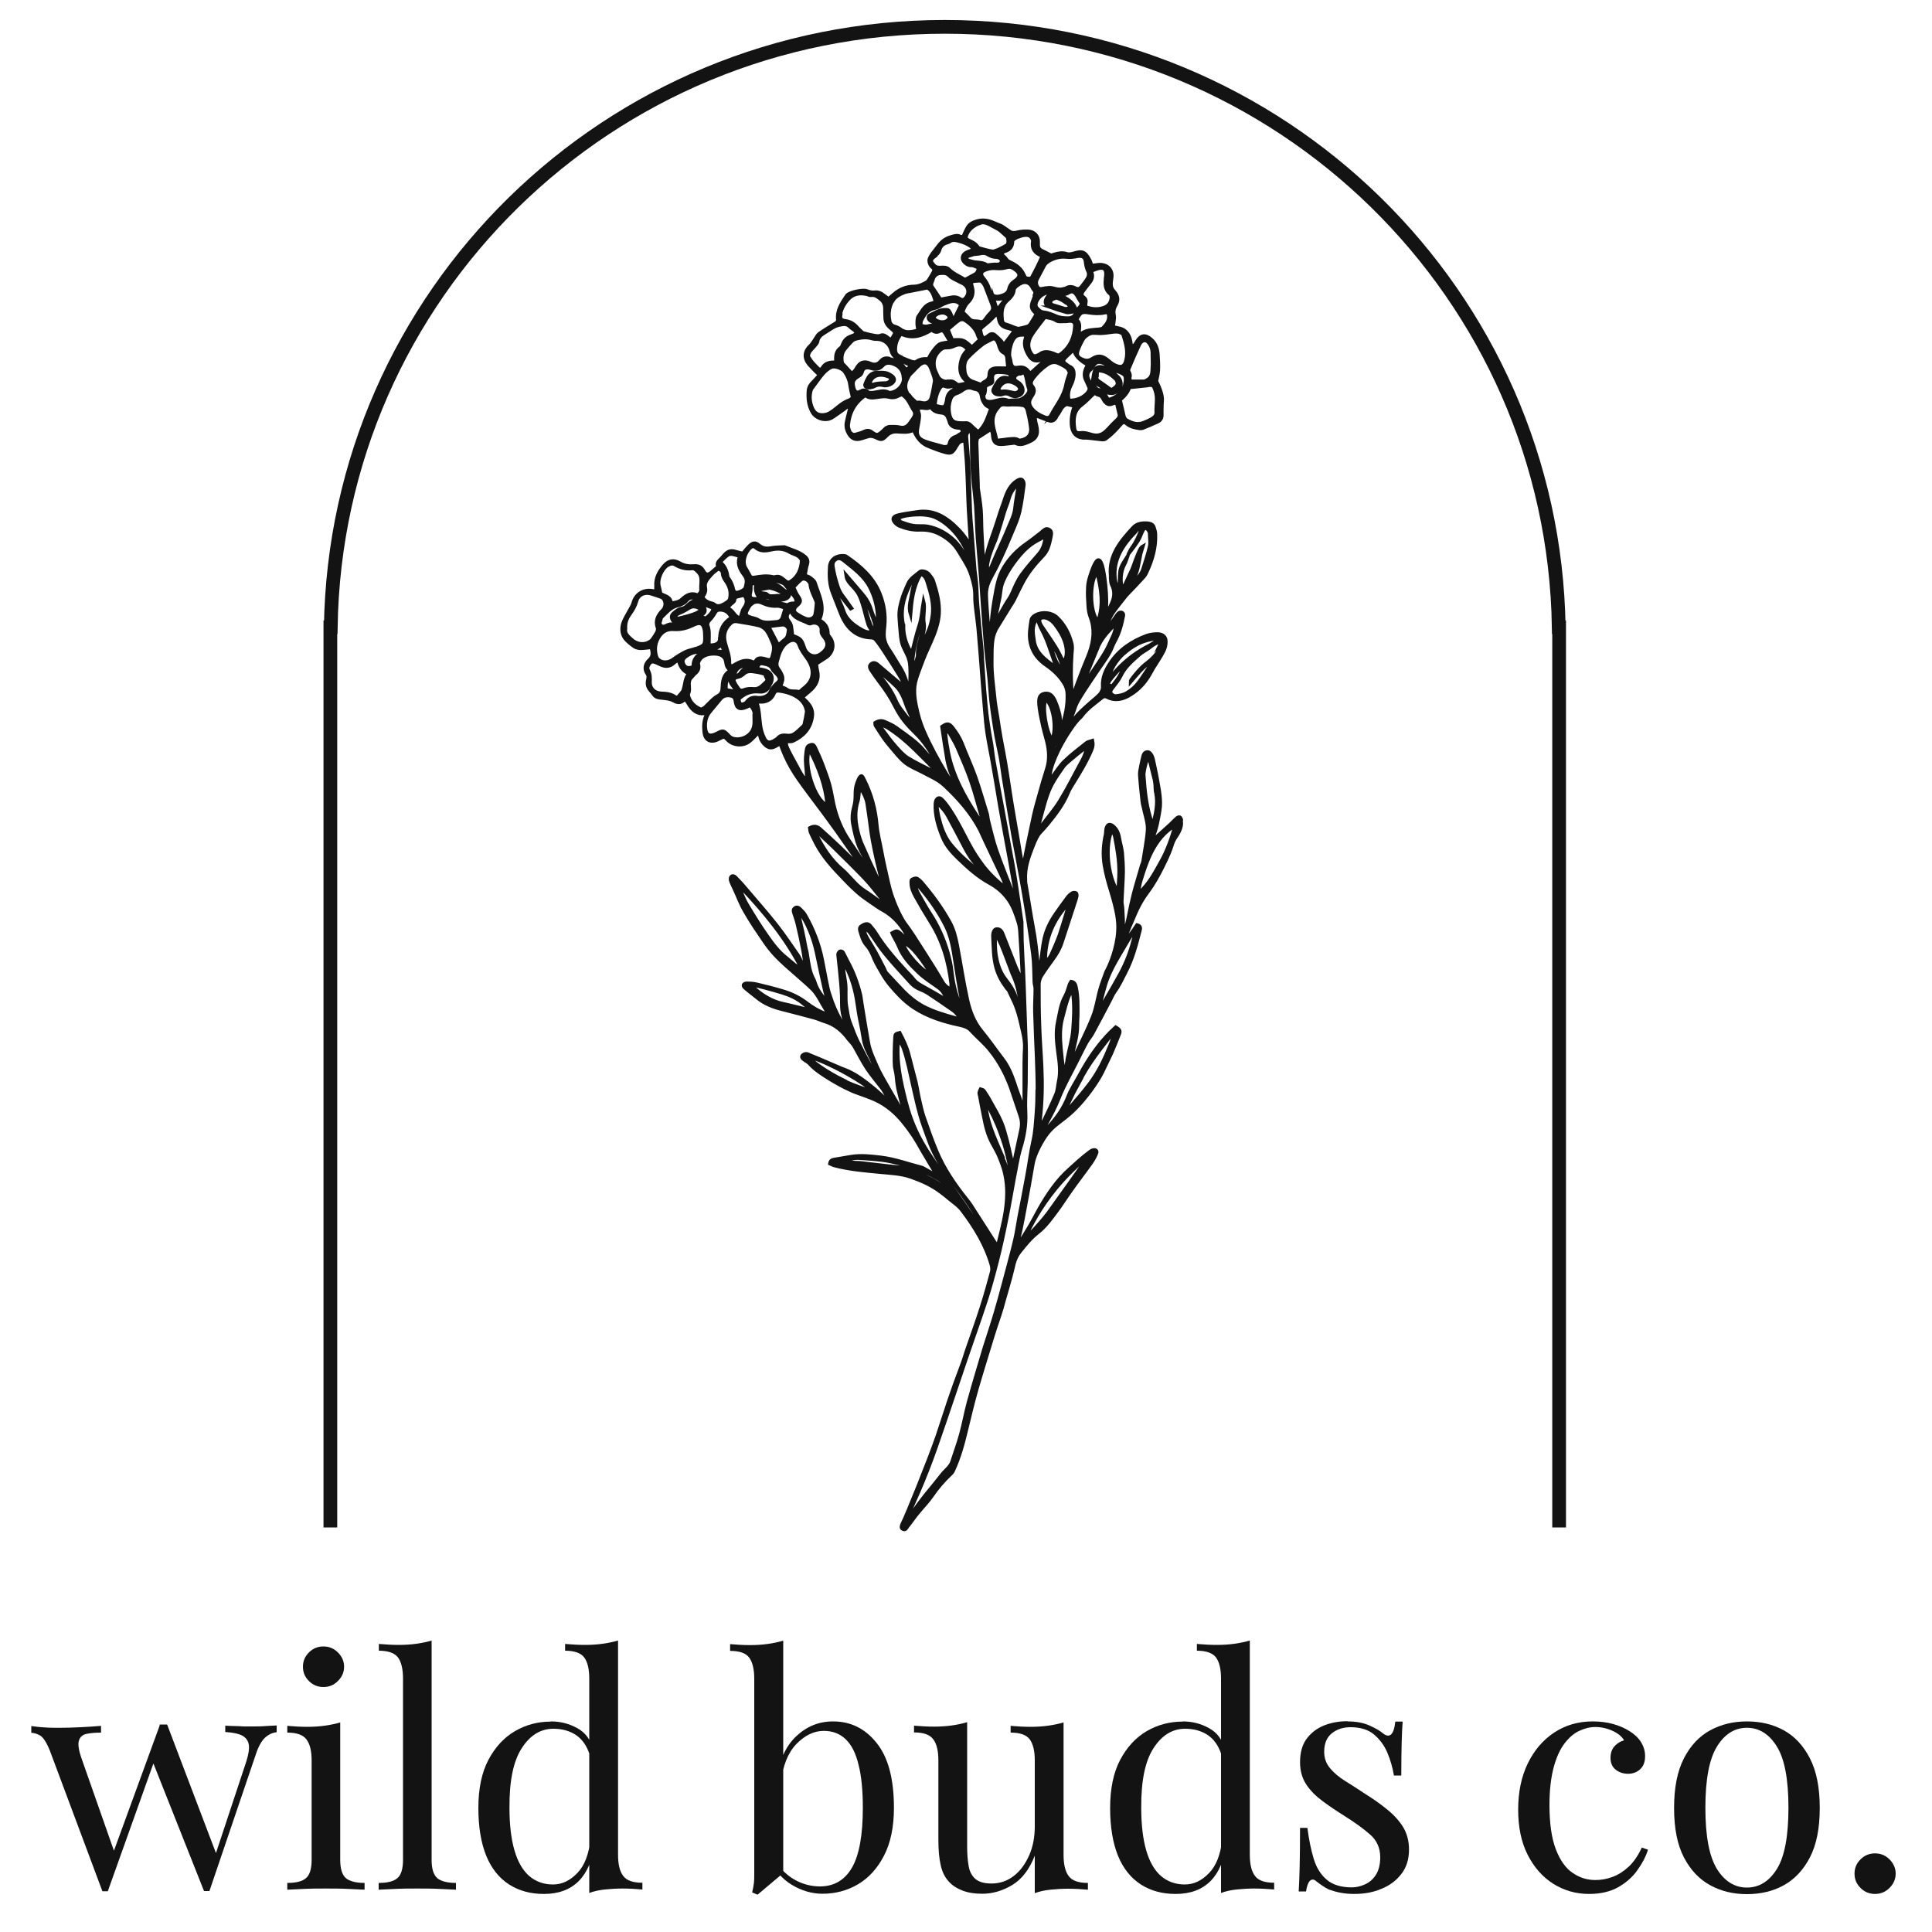
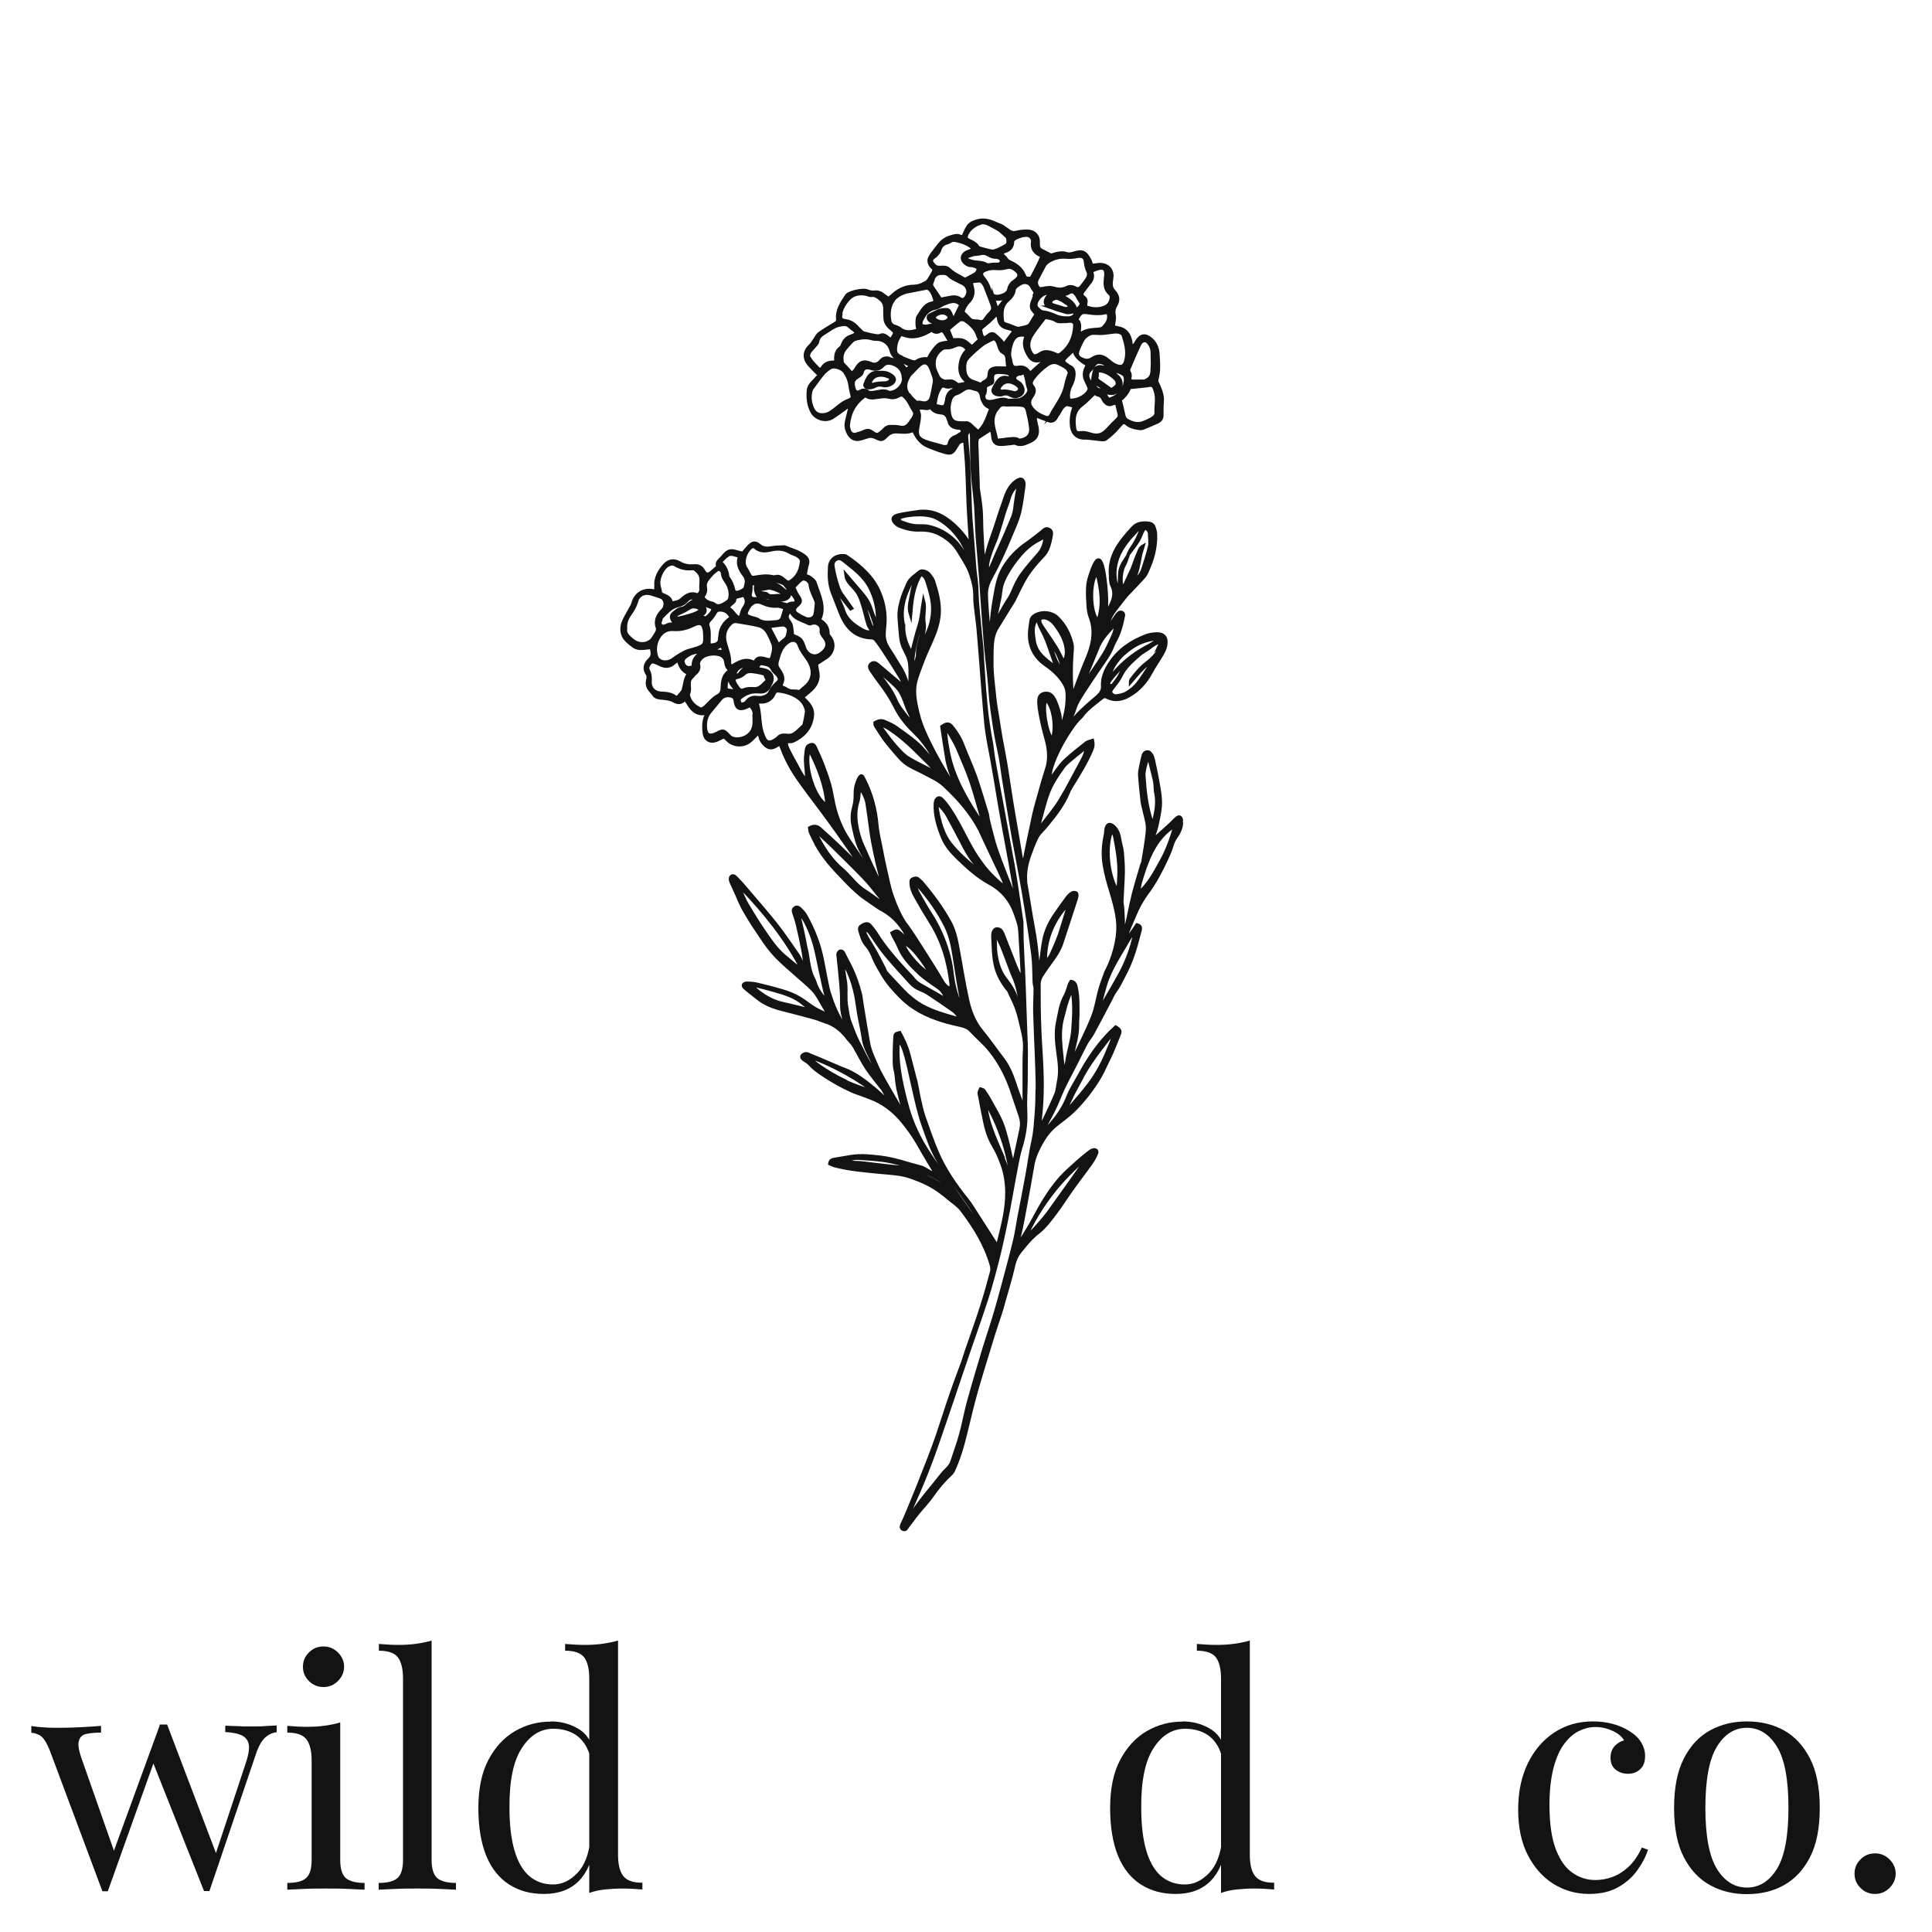
<svg xmlns="http://www.w3.org/2000/svg" viewBox="0 0 100 100" height="100" width="100" data-name="Layer 1" id="Layer_1">
  <defs>
    <style>
      .cls-1 {
        stroke-width: .17px;
      }

      .cls-1, .cls-2 {
        fill: #141314;
      }

      .cls-1, .cls-3 {
        stroke: #141314;
        stroke-miterlimit: 10;
      }

      .cls-2 {
        stroke-width: 0px;
      }

      .cls-3 {
        fill: none;
        stroke-width: .71px;
      }
    </style>
  </defs>
-   <path d="M80.7,79.06v-46.59h-.02c-.27-17.21-14.38-31.08-31.78-31.08s-31.52,13.87-31.78,31.08h-.02v46.59" class="cls-3" />
  <g>
    <path d="M61.15,42.43s-.03-.12-.09-.14c-.04-.02-.12.02-.16.06-.11.09-.2.2-.31.3-.26.24-.53.48-.8.72-.04.03-.07.07-.14.14.01-.09,0-.12.02-.15.2-.45.28-.93.36-1.4.09-.54-.03-1.07-.12-1.59-.06-.35-.14-.69-.21-1.03-.02-.09-.05-.19-.1-.27-.05-.08-.12-.17-.24-.15-.12.02-.18.12-.2.23-.04.18-.09.36-.12.54-.03.14-.06.29-.05.44.03.45.08.91.13,1.36.02.17.08.34.11.51.08.33.19.66.16,1.01-.02.26-.06.52-.1.78-.04.27-.09.53-.13.8-.01.06-.04.12-.06.17-.14.5-.3.99-.43,1.5-.24.97-.2,1-.4,1.78-.16.6-.29,1.02-.31,1.01-.01,0,.13-.37.17-.91.03-.37,0-.72-.02-1.09-.02-.28-.05-.26-.04-.44.02-.49.06-.98.07-1.47,0-.34-.02-.68-.05-1.02-.03-.25-.11-.5-.15-.75-.04-.24-.13-.46-.33-.62-.05-.05-.16-.09-.22-.07-.06.02-.11.11-.13.18-.03.11-.02.23-.04.34-.12.53-.15,1.05-.06,1.59.08.46.2.91.34,1.35.3,1,.39,1.52.36,2.04-.05.92-.43,1.77-.55,2-.01.02-.04.07-.07.14-.1.29-.22.58-.3.87-.14.48-.2.99-.39,1.45-.28.71-.63,1.38-.95,2.07-.02.04-.06.07-.08.11-.03-.1,0-.19,0-.27.1-.49.26-.97.25-1.48,0-.17.01-.33.02-.5,0-.49.02-.98-.09-1.47-.03-.14-.07-.27-.26-.3-.03.05-.07.1-.09.16-.07.19-.11.39-.21.57-.25.44-.3.92-.4,1.39-.11.51-.05,1.04.02,1.57.07.49.14.99.03,1.49-.05.22-.05.46-.14.66-.21.51-.46,1.01-.7,1.52-.01.03-.05.04-.08.07-.02-.04-.03-.07-.03-.09,0-.1,0-.19.01-.29.1-.88.11-1.76.07-2.65-.03-.7-.09-1.4-.11-2.1-.03-.72-.03-1.44-.03-2.16,0-.14.05-.3.12-.42.19-.3.4-.59.61-.88.19-.26.35-.53.45-.84.23-.71.47-1.42.7-2.14.03-.09.06-.18.08-.28,0-.05,0-.14-.04-.16-.05-.03-.15-.03-.2,0-.09.05-.18.13-.24.21-.22.29-.43.59-.64.89-.26.38-.47.8-.57,1.25-.1.45-.13.92-.2,1.38,0,.05-.03.09-.05.14-.05-.05-.07-.09-.07-.13-.06-.67-.13-1.34-.26-2.01-.12-.63-.21-1.26-.32-1.89-.06-.34-.07-.38-.07-.49-.04-.66.16-1.18.36-1.7.17-.44.29-.66.38-.75.14-.15.28-.3.41-.46.42-.51.82-1.04,1.07-1.65.05-.13.13-.25.2-.37.37-.6.74-1.19,1.01-1.84.06-.14.08-.28.04-.47-.11.04-.23.05-.31.11-.39.31-.79.61-1.14.95-.25.24-.43.54-.64.82-.06.07-.1.15-.16.22.03-.26.07-.47.1-.6,0,0,.23-.97,1.16-2.27.13-.18.27-.33.27-.33.05-.05.11-.1.15-.15.28-.39.68-.66,1.05-.96.08-.07.17-.09.28-.03.42.21.82.11,1.19-.12.45-.27.79-.65,1.04-1.1.06-.1.11-.2.17-.3.17-.28.36-.55.51-.84.08-.15.13-.33.13-.5.01-.26-.15-.41-.42-.42-.19,0-.38.02-.56.08-.79.29-1.46.74-1.91,1.43-.24.36-.42.76-.39,1.21.01.15-.05.28-.14.39-.07.08-.15.15-.23.22-.14.12-.35.29-.74.66-.5.47-.69.94-.73.91-.02-.01.1-.22.27-.67.14-.35.13-.41.23-.62.11-.22.25-.43.38-.64.22-.34.45-.68.68-1.02.21-.31.43-.61.62-.93.12-.2.18-.42.29-.62.24-.42.36-.88.45-1.35.02-.12-.08-.2-.2-.16-.05.02-.09.06-.12.1-.09.12-.17.25-.26.37-.06.09-.12.19-.31.24.13-.25.21-.47.33-.66.21-.31.45-.59.68-.89.02-.03.05-.05.07-.08.28-.29.56-.58.83-.88.08-.08.14-.18.19-.29.29-.62.48-1.27.45-1.96,0-.12-.04-.24-.08-.36-.04-.13-.15-.19-.29-.21-.29-.03-.59,0-.79.22-.66.71-1.27,1.45-1.17,2.48,0,.05,0,.11,0,.16.02.11.01.24.06.33.18.35.13.68-.03,1.01-.06.13-.12.26-.18.39-.02,0-.04,0-.07-.01.02-.32.03-.79-.03-1.35-.04-.35-.14-1.32-.37-1.33-.18-.01-.38.64-.44.82-.02.08-.11.3-.12.62-.02.31,0,.61.02.92.01.2.04.41.11.59.24.62.17,1.23-.04,1.83-.16.44-.19.43-.61,1.55-.12.32-.21.59-.27.77-.07-.7-.07-1.18-.06-1.49,0-.07,0-.27.02-.55,0-.25.07-.52,0-.76-.13-.49-.36-.95-.75-1.32-.28-.27-.77-.32-1.12-.13-.12.06-.21.15-.23.28-.03.17-.05.34-.07.52-.07.76.21,1.37.86,1.81.36.25.67.54.9.91.12.18.18.38.18.6.02.63-.14,1.17-.14,1.17-.1.34-.47,1.6-.48,1.59-.01,0,.36-1.09.23-1.72-.03-.14-.1-.37-.14-.48-.06-.14-.11-.3-.2-.42-.05-.07-.11-.14-.21-.18-.14-.05-.32-.02-.41.06-.14.11-.18.34,0,1.22.16.76.18.75.29,1.18.12.49.15.97-.01,1.45-.14.43-.26.86-.38,1.29-.1.36-.21.73-.29,1.1-.18.81-.39,1.86-.39,1.86-.09.48-.11.61-.15.61-.09,0-.14-.55-.48-2.48-.16-.9-.28-1.8-.43-2.7-.07-.43-.16-.86-.24-1.3-.06-.35-.12-.71-.17-1.06-.06-.36-.13-.73-.16-1.09-.07-.68-.15-1.19-.14-1.83,0-.81.01-1.21.2-1.6,0-.02,0-.01.73-1.2.09-.15.19-.28.28-.48.13-.27.26-.54.4-.8.27-.51.63-.94,1.03-1.36.11-.11.2-.25.26-.4.08-.21.13-.44.17-.66.02-.12.03-.25-.12-.32-.15-.08-.24.02-.34.1-.01.01-.03.02-.04.04-.25.19-.49.39-.75.57-.51.35-.93.78-1.24,1.32-.25.44-.33.86-.47,1.69-.17,1.01-.15,1.68-.21,1.68-.05,0-.1-.59-.15-1.3-.05-.7-.04-.83-.03-.91.05-.4.18-.58.5-1.19.41-.81.66-1.45.87-1.94.14-.32.27-.64.35-.97.1-.45.16-.92.22-1.38.01-.08-.01-.2-.07-.26-.09-.09-.2-.03-.3.03-.32.21-.48.52-.6.86-.08.24-.16.48-.25.72-.08.24-.12.38-.17.53-.21.65-.28.8-.39,1.15-.09.28-.2.68-.28,1.2-.02-.22-.04-.51-.07-.85,0-.1-.03-.44-.05-.95-.02-.39-.01-.77-.04-1.16-.03-.37-.1-.75-.15-1.12,0-.04,0-.09,0-.13-.02-.59-.04-1.17-.06-1.76,0-.25-.05-.51.03-.7.25-.16.46-.3.68-.44.1.12.09.26.11.4.04.26.16.38.44.37.15,0,.29-.03.44-.04.1,0,.22-.05.3-.01.24.11.44.03.65-.06.42-.16.55-.41.43-.88-.04-.16-.09-.31-.05-.5.23.09.44.18.65.25.18.07.29.03.4-.12.03-.04.04-.1.08-.14.16-.2.21-.48.49-.57.13.03.26.06.39.09-.14.36-.19.71-.14,1.08.06.38.33.6.74.57.08,0,.16.01.24.02.21.02.41.05.62.07.05,0,.12-.01.16-.04.13-.1.27-.21.39-.33.15-.14.28-.3.42-.45.09-.09.17-.1.28,0,.19.16.44.21.68.24.05,0,.11,0,.16-.02.25-.1.51-.21.75-.32.16-.07.24-.2.23-.38,0-.06,0-.13,0-.19,0-.22.01-.44.02-.55.01-.18-.04-.48-.3-.99.04-.2.09-.38.1-.57.01-.26,0-.53-.02-.79-.02-.32-.11-.6-.37-.82-.29-.25-.53-.21-.73.12-.06.1-.11.22-.28.28-.03-.28-.06-.54-.25-.75-.19-.22-.47-.23-.69-.28.02-.22.08-.42.05-.59-.04-.2-.02-.36.09-.54.16-.28.1-.5-.12-.74-.06-.07-.11-.16-.12-.25-.02-.13,0-.26.02-.39.08-.46-.24-.77-.72-.71-.1.01-.21.03-.31.04-.04-.1-.06-.18-.09-.25-.25-.48-.4-.52-.86-.38-.11.03-.24.06-.35.02-.23-.07-.43-.03-.64.03-.08.02-.16.05-.17.05-.2-.1-.34-.18-.49-.25-.11-.05-.16-.14-.17-.25,0-.07,0-.14,0-.21,0-.29-.2-.51-.5-.53-.2-.01-.4,0-.6.05-.13.03-.25.04-.36-.03-.12-.08-.23-.16-.35-.24-.04-.03-.09-.06-.14-.08-.11-.05-.22-.08-.32-.13-.3-.14-.59-.18-.86-.11-.1.03-.35.08-.5.29-.05.07-.11.19-.14.26-.05.1-.09.19-.11.26-.07,0-.12.01-.15,0-.14-.08-.28-.04-.43,0-.23.06-.44.17-.6.35-.03.03-.08.09-.18.22-.39.48-.42.6-.41.7,0,.1.06.2.06.2.08.15.18.15.19.25,0,.07-.04.14-.12.28-.05.08-.09.15-.14.23-.03.04-.06.09-.1.12-.2.12-.41.22-.66.23-.41,0-.77.15-1.07.42-.08.07-.16.14-.26.22-.09-.07-.18-.13-.26-.19-.13-.11-.29-.17-.45-.15-.16.02-.29-.02-.42-.07-.2-.07-.84.06-1,.21-.02.02-.04.04-.05.06-.25.37-.5.74-.45,1.21.01.1-.04.16-.13.21-.28.17-.56.34-.82.52-.1.07-.15.19-.22.29-.08.11-.14.23-.23.32-.33.3-.37.64-.1.98.1.12.22.23.33.35.06.06.13.12.22.21-.12.13-.22.25-.33.36-.13.12-.22.26-.24.44-.03.39,0,.76.2,1.12.18.33.69.51,1.06.27.2-.13.4-.28.6-.42.08-.06.15-.16.3-.09-.03.09-.05.17-.07.26-.04.17-.09.34-.12.51-.04.21.01.4.11.58.16.28.37.36.68.26.09-.03.18-.05.26-.08.16-.06.3-.05.45.02.31.15.35.15.59-.09.14-.14.3-.21.51-.2.28.01.57.06.84-.07.01,0,.03.01.05.02.16.36.38.67.79.82.24.09.47.19.72.26.4.13.49.09.69-.27.02-.03.04-.06.06-.09.07-.14.19-.19.38-.2.03.47.08.92.1,1.37.04.75.05,1.51.09,2.26.03.53.07,1.07.1,1.6,0,.05-.02.11-.02.16-.22-.41-.51-.75-.85-1.06-.53-.47-1.12-.78-1.88-.66-.33.05-.67.09-1,.17-.29.07-.33.24-.11.45.06.05.13.1.21.13.33.13.69.21,1.04.19.36-.01.68.05,1,.21.27.14.49.3.69.5.17.18.26.32.42.59.26.42.42.68.54,1.06.11.36.2.66.19,1.14,0,.18.02.37.04.55.05.44.12.89.15,1.33.07.8.13,1.61.19,2.41.04.49.08.98.12,1.47.04.44.07.87.14,1.31.07.46.17.91.25,1.37.14.79.27,1.57.4,2.36.16.92.33,1.83.5,2.75.1.58.21,1.16.31,1.74.01.09,0,.18,0,.32-.73-1.8-1.01-2.59-1.1-2.91,0-.03-.03-.1-.06-.22-.08-.31-.17-.63-.24-.94-.03-.11-.03-.23-.06-.34-.2-.64-.38-1.28-.6-1.91-.21-.59-.48-1.16-.7-1.74-.12-.3-.29-.56-.49-.82-.18-.23-.29-.24-.56-.05.04.29.09.58.13.87.06.36.11.68.14.86.2,1.02.7,1.67.66,1.7-.07.04-1.22-1.72-1.86-3.21-.06-.14-.21-.49-.32-.96-.11-.48-.2-.87-.15-1.36.03-.26.12-.51.31-1.02.23-.62.3-.75.52-1.24.21-.47.39-.94.43-1.46.04-.59-.11-1.15-.29-1.7-.04-.14-.15-.26-.24-.38-.11-.13-.38-.2-.47-.12-.22.19-.5.34-.62.63-.09.22-.2.44-.27.66-.11.35-.21.71-.18,1.09.01.25.04.51.06.76.02.28.05.56.18.82.12.24.17.35.22.46,0,0,.03.1.06.2.06.25.07.85,0,1.64-.11-.69-.34-1.14-.54-1.43-.1-.15-.26-.45-.53-.85-.14-.21-.22-.44-.23-.69,0-.16.01-.32.03-.47.06-.58-.03-1.14-.24-1.67-.33-.85-.99-1.43-1.74-1.94-.04-.03-.1-.04-.15-.04-.39-.02-.69.2-.72.57-.03.46-.02.91.15,1.35.08.21.17.43.25.64.11.26.19.53.33.78.3.54.75.89,1.43.91.07,0,.17.04.21.09.15.18.29.38.42.58.29.44.57.88.84,1.32.09.15.17.3.2.49-.04-.01-.06-.02-.08-.03-.42-.35-.83-.71-1.25-1.06-.14-.12-.26-.12-.36-.03-.09.08-.09.18.01.33.14.21.28.41.43.61.3.39.57.79.79,1.23.15.29.31.57.52.82.44.54.58.56.99,1.09.39.51.65,1.05.61,1.07-.02.02-.15-.15-.38-.42-.48-.54-.42-.56-1.66-1.44-.18-.13-.39-.22-.6-.31-.17-.08-.34-.04-.5.06,0,.06,0,.12.03.16.13.2.25.4.39.6.13.19.28.37.43.55.23.26.44.55.71.76.25.2.56.32.85.47.4.22.84.39,1.18.71.73.68,1.38,1.42,1.84,2.3.07.14.01.04.31.67.73,1.57,1.05,2.13.96,2.2-.07.05-.31-.18-.55-.41-.46-.44-.74-.87-.92-1.14-.29-.44-.52-.92-.77-1.39-.24-.45-.49-.9-.81-1.31-.06-.08-.13-.15-.2-.22-.1-.09-.2-.08-.27.03-.04.05-.05.13-.06.2-.03.62.15,1.2.38,1.76.17.42.47.76.8,1.08.5.48,1,.94,1.62,1.28.39.21.72.49.98.86.26.37.39.77.52,1.18.05.16.07.33.08.49.05.76.09,1.52.13,2.28,0,.05-.01.11-.02.16-.14-.22-.24-.45-.34-.69-.21-.53-.42-1.07-.63-1.6-.06-.15-.12-.31-.33-.31-.14,0-.23.18-.21.43.03.52.02,1.04.16,1.56.11.41.31.76.56,1.09.03.04.08.08.1.12.18.42.39.71.58,1.5.14.57.2.85.22,1.02.06.46,0,.46,0,1.24,0,.66,0,1.32,0,1.97,0,.09,0,.19-.09.28-.04-.14-.06-.25-.1-.37-.1-.28-.21-.56-.3-.85-.15-.44-.32-.87-.61-1.25-.37-.48-.71-.98-1.09-1.44-.4-.48-.61-1.04-.74-1.62-.21-.94-.35-1.9-.53-2.84-.08-.42-.18-.82-.39-1.2-.41-.74-.91-1.42-1.46-2.06-.05-.06-.12-.11-.18-.16-.09-.08-.19-.04-.28,0-.1.04-.08.12-.08.2,0,.25.1.48.22.7.25.45.51.89.78,1.32.63.99.94,2.08,1.07,3.23,0,.07-.01.15-.02.25-.2-.1-.33-.22-.42-.38-.14-.24-.29-.49-.44-.73-.35-.56-.71-1.12-1.07-1.68-.38-.58-.41-.55-.57-.83-.31-.55-.47-1.02-.57-1.31-.11-.35-.18-.68-.33-1.35-.07-.29-.12-.58-.18-.88-.08-.44-.2-.88-.24-1.32-.07-.83-.28-1.62-.66-2.37-.05-.1-.09-.19-.14-.19-.12,0-.22.33-.26.45-.12.39,0,.69-.14,1.17-.08.28-.1.58-.05.86.08.4.16.8.31,1.17.17.41.43.79.65,1.18.05.08.09.16.14.24-.08,0-.14-.04-.17-.09-.18-.24-.35-.49-.52-.74-.2-.29-.39-.59-.59-.88-.4-.59-.66-1.23-.81-1.91-.07-.33-.12-.67-.21-1-.1-.36-.24-.72-.37-1.07-.11-.29-.24-.57-.37-.85-.04-.08-.09-.17-.2-.15-.11.02-.21.07-.24.19-.03.11-.04.22-.05.34-.05.36.03.72.04,1.07,0,.06,0,.13-.01.19-.02,0-.04.01-.06.02-.08-.11-.16-.22-.23-.34-.07-.11-.12-.22-.18-.33-.15-.28-.31-.55-.45-.84-.06-.14-.16-.28-.1-.46.11,0,.23.02.32-.02.54-.25.9-.63,1-1.23.06-.35-.07-.59-.3-.83-.06-.06-.12-.12-.21-.2.13-.11.24-.21.36-.31.34-.28.53-.62.42-1.07-.03-.13-.04-.26-.05-.36.19-.13.37-.23.54-.35.35-.27.41-.72.14-1.05-.04-.05-.08-.1-.08-.16,0-.32-.15-.55-.45-.71.33-.68-.02-1.29-.22-1.92-.03-.11-.15-.19-.25-.27-.07-.06-.18-.08-.27-.12.04-.2.06-.4.12-.58.05-.17,0-.29-.13-.4-.3-.25-.69-.34-1.05-.49-.02,0-.05,0-.08,0-.21.01-.42.01-.63.05-.23.04-.42.02-.61-.14-.19-.16-.32-.14-.5.03-.12.12-.23.25-.34.39-.14-.03-.25-.06-.36-.09-.25-.08-.41-.04-.59.16-.08.09-.15.18-.24.26-.11.11-.17.22-.1.36-.11.1-.21.18-.3.26-.2.18-.33.18-.45-.05-.11-.2-.27-.27-.49-.25-.26.02-.5-.01-.74-.15-.31-.18-.58-.13-.81.14-.26.3-.45.64-.42,1.05,0,.08,0,.16-.01.26-.07,0-.11,0-.14-.01-.49-.1-.91.17-1.03.63-.03.12-.11.24-.17.35-.12.23-.27.45-.35.68-.09.27-.08.57.1.81.13.16.31.3.48.42.09.06.22.09.33.09.18,0,.36-.03.55-.05.05.24.12.44-.11.65-.21.19-.28.46-.1.72.07.1.05.19.03.3-.05.2-.02.38.12.54.07.08.14.17.2.25.07.1.17.13.3.15.24.03.51.04.71.15.23.13.38.12.55-.04,0,0,.03,0,.05,0,.02,0,.04.01.05.02.07.09.13.19.19.29.24.35.54.47.92.36-.21.33-.21.68-.17,1.03.05.39.35.53.71.35.03-.02.06-.03.1-.05.22-.11.23-.11.4.07.29.3.81.34,1.14.07.16-.13.3-.29.47-.46.03.09.06.17.08.25.04.17.14.3.27.42.18.15.32.16.52.05.08-.04.16-.09.24-.14.05.13.13.36.25.63.41.91.83,1.41,1.91,2.86.19.26.47.63.78,1.07.36.51.84,1.19,1.4,2.01-.25-.25-.46-.45-.6-.59-.07-.07-.16-.15-.34-.33-.12-.11-.23-.23-.35-.34-.32-.3-.64-.6-.97-.89-.15-.14-.32-.19-.55-.06.01.07.01.16.04.23.05.13.12.25.18.38.31.66.77,1.23,1.28,1.76.22.23.44.47.67.69.17.16.34.32.52.46.18.14.37.26.55.39.18.12.35.25.54.35.62.34,1.02.86,1.33,1.46,0,0,0,.01-.02.04-.04-.02-.09-.04-.13-.07-.1-.08-.18-.17-.28-.25-.15-.13-.19-.13-.42,0,.02.05.04.11.07.16.1.19.21.37.29.57.22.53.6.93,1.01,1.32.31.3.68.53,1.03.78.2.14.31.33.41.58-.08-.03-.13-.03-.16-.05-.29-.17-.57-.34-.87-.5-.24-.14-.5-.25-.67-.48-.1-.13-.23-.25-.34-.37-.58-.63-1.15-1.27-1.6-2-.08-.13-.19-.26-.29-.38-.1-.12-.21-.13-.37-.05-.17.09-.21.15-.17.31.08.26.14.52.33.74.19.21.3.45.4.71.12.28.29.55.44.81.24.41.55.76.88,1.1.22.23.47.44.74.62.73.48,1.56.73,2.41.91.22.05.41.12.54.27.33.36.72.67,1.02,1.06.46.58.79,1.21,1.04,1.89.17.48.32.97.49,1.45.08.23.1.46.05.7-.12.58-.25,1.15-.37,1.73-.01.05-.03.09-.07.19-.03-.21-.05-.37-.09-.52-.06-.27-.12-.55-.19-.82-.09-.31-.16-.63-.29-.93-.15-.36-.35-.69-.54-1.03-.11-.21-.24-.42-.37-.61-.03-.05-.12-.06-.18-.08-.03.06-.06.12-.07.18,0,.04,0,.09.02.13.07.38.14.76.22,1.14.09.47.2.93.43,1.35.36.64.35.66.51,1.08.39,1.05.23,2.07.17,2.48-.08.53-.3,1.38-.31,1.42-.02.1-.05.19-.09.34-.06-.09-.08-.12-.11-.15-.34-.53-.68-1.06-1.02-1.59-.14-.22-.28-.45-.45-.66-.62-.77-1.18-1.59-1.56-2.49-.25-.59-.46-1.2-.67-1.8-.1-.29-.16-.59-.23-.89-.07-.3-.11-.6-.18-.9-.12-.48-.25-.95-.37-1.43-.1-.4-.28-.77-.47-1.13-.21.05-.24.07-.25.23-.01.26-.03.52-.03.78.01.31-.03.63.05.94.05.19.06.38.08.57.02.13.03.26.06.39.09.37.16.67.21.81.18.55.37.88.35.89-.02.01-.26-.39-.36-.57-1.07-1.83-1.14-1.98-1.26-2.24-.18-.42-.39-.83-.47-1.28-.12-.66-.22-1.31-.33-1.97-.03-.16-.04-.31-.07-.47-.15-.63-.37-1.23-.68-1.79-.08-.15-.15-.3-.23-.45-.02-.04-.11-.07-.15-.06-.05.01-.09.08-.11.13-.02.04,0,.09,0,.13.05.46.1.92.14,1.39.1,1.12-.02,1.15.13,1.76.12.45.3.79.43,1.01-.37-.48-.83-1.19-1.12-2.14-.08-.25-.07-.11-.39-1.8-.16-.83-.46-1.6-.88-2.34-.07-.13-.19-.24-.29-.34-.07-.07-.16-.1-.25-.04-.09.06-.1.13-.07.23.07.22.15.43.2.66.1.42.19.84.27,1.26.06.29.09.59.13.89-.1-.08-.15-.17-.2-.26-.06-.11-.1-.23-.17-.33-.37-.53-.73-1.07-1.13-1.58-.53-.67-1.1-1.31-1.65-1.96-.14-.17-.3-.33-.45-.49-.07-.07-.17-.11-.24-.03-.04.04-.04.15-.02.21.05.15.13.29.19.43.18.38.32.78.54,1.15.3.53.65,1.04.99,1.54.17.25.35.48.55.7.21.23.39.39.55.54,1.05.93,1.14.99,1.42,1.27.28.29.44.68.72,1.12.02.04.02.09.04.16-.41-.15-.76-.35-1.07-.59-.35-.27-.75-.47-1.18-.6-.46-.14-.93-.26-1.4-.37-.17-.04-.36-.05-.54-.05-.05,0-.13.04-.15.08-.02.04.02.12.06.15.2.18.42.34.63.51.38.32.83.5,1.32.62.55.14,1.09.28,1.64.43.19.05.38.14.57.2.53.16.91.5,1.22.92.05.06.11.12.16.18.06.07.12.15.16.23.21.37.4.75.63,1.1.25.37.54.71.81,1.06.05.07.09.16.18.3.26.4.47.62.46.63-.02.02-.39-.36-.97-.87,0,0-.73-.64-1.29-.92-.05-.02-.09-.04-.12-.06-.13-.06-.27-.11-.4-.16-.54-.23-1.08-.47-1.63-.69-.03-.01-.11-.07-.21-.06-.09.01-.2.08-.2.16,0,.09.13.16.17.19.37.21.17.26,1.06.83.73.47,1.36.76,1.6.84.33.12.65.23.97.37.58.27,1.05.67,1.44,1.15.26.32.45.59.61.84.22.35.3.53.63,1.07,0,0,.16.28.31.52.05.08.09.16.14.24-.02.01-.03.03-.05.04-.15-.08-.29-.17-.44-.25-.08-.04-.16-.1-.24-.12-.7-.18-1.37-.43-2.1-.52-.51-.06-1.02-.12-1.53-.04-.3.05-.59.1-.89.15-.12.02-.21.06-.23.22.08.03.15.08.23.1.79.21,1.6.27,2.41.35.53.05,1.06.07,1.57.25.54.19,1.06.42,1.52.77.13.1.26.19.38.3.25.21.55.4.74.66.65.86,1.21,1.77,1.51,2.81.03.12.05.26.01.38-.16.6-.33,1.21-.52,1.8-.24.75-.51,1.5-.77,2.25-.06.18-.11.35-.17.53-.19.53-.4,1.06-.58,1.59-.13.36-.25.73-.37,1.1-.2.62-.35,1.05-.41,1.24-.38,1.11-1.6,4.14-1.79,4.49-.01.02-.09.17-.04.25.01.02.03.04.06.05.15.07.19-.06.25-.14.18-.22.34-.46.52-.68.25-.31.53-.59.75-.91.28-.41.6-.78.96-1.12.06-.05.11-.12.14-.19.31-.67.5-1.37.67-2.08.17-.71.34-1.42.54-2.12.26-.9.54-1.79.81-2.68.11-.37.24-.74.36-1.1.09-.27.17-.54.24-.81.15-.54.32-1.08.45-1.63.07-.33.15-.63.38-.91.28-.35.56-.7.92-.98.41-.32.7-.74,1-1.14.23-.31.43-.63.65-.94.15-.22.31-.43.47-.65.22-.3.45-.6.66-.9.1-.15.2-.32.26-.49.04-.11-.04-.19-.17-.16-.06.01-.12.04-.17.08-.2.15-.4.31-.59.48-.32.29-.65.57-.94.89-.57.65-1,1.38-1.4,2.14-.18.34-.39.67-.6,1.01-.03.05-.08.08-.12.12-.03-.1-.03-.18-.01-.26.03-.13.07-.26.09-.38.08-.38.15-.76.22-1.14.14-.74.27-1.48.4-2.23.06-.32.23-.74.52-1.22.59-.97,1.06-.86,2.06-2.04.59-.69.95-1.34,1.01-1.47.15-.33.32-.65.47-.98.14-.32.27-.65.4-.98.07-.18.05-.24-.18-.38-.09.09-.19.17-.29.27-.56.57-1.01,1.2-1.4,1.88-.16.28-.31.56-.47.83-.09.17-.2.34-.27.52-.29.76-.65,1.22-1.11,1.72-.16.17-.29.29-.37.36.08-.14.2-.34.34-.6.27-.5.43-.79.63-1.29.27-.68.64-1.32.97-1.98.16-.31.3-.62.47-.92.09-.16.22-.3.31-.47.29-.54.58-1.08.86-1.62.1-.18.17-.37.29-.54.23-.31.38-.66.56-1,.36-.69.55-1.43.74-2.17.04-.14.01-.24-.16-.28-.23.35-.5.73-.56.7-.06-.03.18-.59.27-.79.2-.45.36-.95.86-1.62.3-.4.54-.84.76-1.28.64-1.27.38-1.11.73-1.62,0,0,.3-.43.23-.73ZM55.33,46.73c-.03.13-.06.26-.1.39-.13.42-.25.84-.39,1.26-.13.35-.28.7-.44,1.05-.06.12-.16.23-.24.34-.02,0-.04-.02-.05-.02-.02-1.15.41-2.15,1.23-3.01ZM60.05,33.36c-.05.15-.08.32-.17.44-.15.19-.32.36-.52.51-.33.25-.58.56-.82.88-.02.03-.03.08-.03.13.32-.37.62-.77,1.05-1.05.01.04.03.07.02.09-.23.34-.44.69-.69,1.01-.15.19-.35.36-.57.49-.16.1-.37.14-.57.16-.08.01-.19-.06-.24-.13-.06-.08,0-.18.06-.26.16-.21.34-.42.45-.65.21-.45.58-.76.94-1.08.16-.14.36-.24.54-.37.02-.01.07-.06.14-.11.12-.08.34-.21.4-.15.02.02.02.06,0,.1ZM58.19,33.82c.35-.31.69-.5.91-.58.39-.15.74-.19.96-.19-.19.12-.37.24-.56.35-.28.14-.61.33-.95.59-.51.39-.87.79-1.11,1.12-.02-.38.35-.94.74-1.29ZM57.38,35.32c.12-.22.86-1.03,1.06-1.12-.2.21-.34.45-.46.71-.09.18-.22.34-.34.5-.07.09-.08.09-.27.06,0-.05,0-.1.02-.14ZM58.23,30.51c.1-.51.41-.9.55-1.35.06.5-.35.85-.44,1.29,0,.02-.05.03-.11.06ZM58.77,27.51c.09-.1.11-.09.3-.13-.13.35-.27.67-.49.97-.08.11-.13.24-.2.37.18-.24.37-.47.53-.73.11-.17.16-.37.26-.55.07-.12.17-.12.26,0,.03.05.07.11.07.17,0,.23.05.46,0,.68-.09.39-.22.78-.34,1.16-.09.28-.29.48-.51.7-.01-.04-.03-.07-.02-.08.27-.43.31-.91.41-1.38.03-.13.08-.26.13-.43-.16.09-.19.22-.24.33-.12.27-.21.54-.31.81-.03.08-.07.16-.11.24-.1.22-.2.43-.3.65-.03.06-.06.12-.1.2-.15-.38-.09-.94.09-1.26.09-.16.13-.34.2-.51-.16.27-.38.53-.43.84-.04.29-.02.6-.03.94-.15-.19-.2-.35-.22-.54-.11-1,.4-1.75,1.06-2.43ZM56.78,29.64c.21.82.35,1.65.05,2.5-.42-.43-.45-2.02-.05-2.5ZM56.18,35.09c.17-.42.34-.83.51-1.24.03-.08.07-.16.1-.24.17-.5.53-.87.89-1.25,0,0,.03,0,.09-.01-.05.22-.09.43-.19.62-.13.28-.25.57-.41.83-.23.38-.48.74-.73,1.11-.06.09-.13.18-.21.29-.03-.06-.05-.09-.05-.1ZM54.56,34.48c-.45-.35-.94-.68-1.03-1.31-.05-.37-.14-.75.12-1.1.04.03.06.04.07.05.07.25.2.48.32.72.18.37.3.77.44,1.16.05.15.1.3.15.44l-.07.04ZM54.4,33.33c.38.43.5.92.68,1.42-.29-.17-.59-.79-.68-1.42ZM55.06,34.28c-.15-.29-.26-.54-.41-.78-.23-.37-.48-.72-.72-1.08-.08-.12-.15-.24-.1-.4.18-.09.35-.04.51.06.08.05.16.12.22.19.34.44.63.91.64,1.48,0,.18-.04.34-.14.53ZM54.13,36.22c.38.25.58,1.5.32,2.06-.32-.48-.5-1.73-.32-2.06ZM53.77,42.73c.15-.54.27-1.09.46-1.62.18-.52.5-.98.82-1.43.09-.12.21-.22.33-.32.23-.2.47-.39.71-.58.03-.03.07-.04.14-.08-.03.27-.12.47-.23.67-.38.69-.73,1.4-1.14,2.07-.26.43-.6.82-.9,1.22-.04.05-.1.08-.16.13-.02-.04-.03-.06-.03-.07ZM51.64,31.43c.07-.31.1-.42.12-.55.03-.19.04-.34.05-.37.05-.49.53-1.24,1-1.79.57-.66.98-.75,1.18-.9.02-.01.05-.01.11-.03-.03.33-.12.62-.33.87-.31.36-.63.71-.9,1.09-.2.28-.34.6-.47.91-.15.34-.2.33-.43.74-.33.57-.44.82-.48.81-.04-.01.05-.27.16-.78ZM51.1,29.31c.05-.48.34-1.13.34-1.13.13-.28.27-.74.55-1.68.07-.23.17-.44.23-.67.07-.26.19-.49.42-.71.02.09.04.14.04.19-.05.33-.12.66-.15.99-.04.38-.22.7-.36,1.05-.18.44-.39.87-.58,1.31-.14.33-.28.66-.42.99-.02,0-.03,0-.05,0,0-.11-.02-.21-.01-.32ZM45,32.18c-.11-.35-.2-.7-.3-1.06,0-.02,0-.05,0-.08.21.18.6,1.16.63,1.57-.2-.08-.27-.26-.32-.43ZM45.39,32.3c-.1-.25-.22-.5-.3-.76-.1-.34-.29-.62-.52-.88-.26-.3-.51-.59-.79-.92.03.23.1.34.24.5.14.15.28.3.39.47.1.17.17.37.23.56.11.34.18.7.29,1.04.04.13.13.24.21.37-.19.08-.36,0-.5-.07-.42-.24-.81-.51-.97-.99-.09-.27-.22-.52-.33-.78-.03-.08-.05-.16-.04-.26.24.31.49.62.73.93.02-.01.03-.02.05-.03-.16-.22-.31-.45-.48-.67-.12-.16-.19-.33-.25-.52-.1-.31-.18-.62-.23-.94-.03-.17,0-.3.14-.39.14-.1.29-.04.4.05.52.42,1.06.8,1.37,1.41.23.46.36.93.39,1.44.01.15,0,.31-.04.46ZM47.5,33.85c0,.17-.08.33-.13.5-.02,0-.04,0-.07,0-.02-.06-.07-.12-.06-.18.06-.58.18-1.14.39-1.68,0-.02.04-.03.1-.08-.01.17,0,.3-.04.42-.09.34-.2.67-.2,1.03ZM47.18,37.33c-.06-.05-.13-.09-.17-.14-.24-.31-.5-.6-.65-.96-.19-.44-.47-.83-.77-1.2-.05-.06-.08-.12-.16-.24.1.02.14.01.15.03.28.24.56.47.82.73.27.28.39.64.52,1,.04.11.09.22.14.33.07.14.15.27.12.46ZM46.75,32.38c0-.08-.01-.16-.03-.24-.1-.75.13-1.42.49-2.07.03-.05.08-.09.14-.13,0,.22-.1.41-.13.61-.03.21-.08.41-.12.62-.04.22-.04.43.03.65.06-.72.13-1.44.53-2.1.21.07.28.25.33.4.18.58.36,1.16.26,1.78-.03.2-.07.4-.14.59-.12.33-.27.64-.44.96,0-.4.23-.77.16-1.19-.07-.38.08-.78-.03-1.17-.08.44-.09.89-.24,1.33-.14.43-.24.88-.36,1.35-.04-.04-.08-.07-.1-.11-.22-.4-.34-.83-.33-1.28ZM48.38,39.92c-.07-.02-.15-.04-.21-.07-.39-.2-.8-.39-1.17-.62-.24-.15-.43-.37-.62-.58-.25-.28-.47-.58-.69-.88-.05-.06-.07-.13-.11-.2.02-.02.03-.04.05-.05.1.05.21.09.31.15.52.33.98.72,1.42,1.15.33.32.66.66.98.98.03.03.05.07.04.14ZM49.19,39.38c-.13-.48-.28-1.39-.24-1.61.09.08.17.13.21.21.14.24.29.49.4.74.24.57.49,1.13.69,1.71.22.63.38,1.28.57,1.92.03.1.02.2.04.3-.7-1.03-1.34-2.08-1.67-3.27ZM50.61,45.03c-.52-.42-1.02-.85-1.43-1.37-.31-.4-.47-.89-.59-1.38-.05-.21-.08-.43-.11-.64.02-.01.05-.02.07-.03.2.19.38.39.51.63.3.55.59,1.11.88,1.66.18.34.39.67.68.95.07.07.12.15.16.26-.06-.03-.12-.04-.17-.08ZM52.78,52.03c-.07-.13-.13-.22-.16-.31-.1-.39-.32-.72-.57-1.04-.3-.38-.43-.83-.5-1.29-.04-.26-.03-.52-.04-.79,0-.05.01-.1.02-.15.02,0,.04,0,.06-.01.08.16.17.33.24.49.18.44.34.89.51,1.33.03.09.07.18.11.27.2.44.29.9.36,1.37,0,.02-.01.05-.03.13ZM41.62,35.6c-.06.04-.11.1-.16.14-.03.03-.08.07-.11.06-.2-.06-.42.02-.61-.11-.09-.07-.21-.1-.34-.16.03-.08.05-.13.07-.19.03-.08.05-.16.04-.24,0-.09-.03-.15-.07-.24-.11-.23-.22-.28-.23-.45,0-.04,0-.07,0-.11.11-.4.19-.81.58-1.07.23-.16.48-.11.57.15.09.27.27.49.43.72.34.49.39,1.07-.17,1.5ZM38.08,35.73s-.05.03-.07.04c-.03,0-.07,0-.1-.01-.12-.04-.33,0-.33-.16,0-.19,0-.41.22-.56-.1.3.17.47.28.69ZM38.03,35.33c-.08-.14-.04-.24.13-.27.15-.03.26-.1.37-.2.18-.16.41-.1.63-.07.14.02.28.06.43.1,0,0,.02.03.02.05,0,.12.18.22.03.36-.18.16-.33.37-.61.35-.17-.01-.33-.02-.51.05-.18.07-.25.02-.35-.14-.05-.08-.1-.14-.14-.22ZM38.03,34.93c.05-.36.42-.56.78-.41-.05.03-.08.06-.12.06-.16.01-.26.1-.35.22-.07.11-.16.19-.31.13ZM39.07,34.31c-.48-.28-.85-.03-1.23.2-.04-.08-.08-.14-.08-.19.02-.37-.13-.7-.22-1.05-.1-.39-.02-.71.27-.99.09-.09.19-.13.32-.11.39.07.79.12,1.18.22.14.04.3.16.38.28.13.19.21.4.3.61.11.24.03.49-.03.72-.03.12-.11.18-.25.13-.06-.02-.12-.03-.19-.05-.19-.04-.37-.04-.45.22ZM35.89,34.5c-.28.13-.47.05-.54-.23-.04-.17.17-.3.27-.36.32-.21.69-.17.85-.14-.04,0-.34.05-.5.33-.1.17-.09.35-.08.41ZM36,33.57c-.17.06-.36.09-.51.16-.22.11-.44.24-.64.39-.24.18-.57.21-.78.01-.05-.04-.08-.12-.1-.18-.1-.37-.05-.71.17-1.03.18-.26.44-.37.75-.34.34.02.65-.06.95-.2.41-.21.57-.13.63.31.01.08,0,.16.01.24.01.44-.02.48-.46.64ZM36,32.09c-.22.09-.43.19-.65.27-.15.05-.32.08-.48-.02-.1-.06-.21-.04-.31,0-.11.06-.25.13-.35.03-.11-.1-.01-.23.01-.35,0-.03.02-.07.05-.09.23-.22.43-.48.77-.57.2-.05.38-.12.51-.28.1-.12.23-.17.39-.11.03.01.06.05.12.11-.27.02-.4.18-.55.31-.06.05-.14.09-.21.1-.19.03-.31.14-.44.25-.13.11-.13.23-.04.38.07.11.22.17.36.13.32-.11.65-.23.97-.34,0,0,.02,0,.03,0,.37-.17.41-.35.13-.66.2.07.4.15.61.23-.04.21-.18.34-.32.46-.03.03-.09.05-.12.04-.19-.09-.32.06-.47.12ZM36.25,31.55c0,.1-.22.25-1.25.48-.03-.06-.03-.11-.01-.14.03-.09.13-.13.18-.15.49-.2.55-.38.81-.33.08.01.26.07.27.15ZM37.25,33.06c0,.23-.19.34-.55.33,0-.07-.01-.15,0-.22,0-.26.03-.52-.06-.78-.04-.12.02-.21.1-.3.11-.11.2-.24.28-.38.06-.1.12-.14.24-.14.28,0,.46.13.59.4-.42.26-.6.63-.59,1.09ZM37.48,33.74c-.29-.03-.54-.06-.79-.08,0-.01,0-.02,0-.03.12-.02.24-.03.35-.07.11-.04.2-.1.32-.16.04.12.08.22.13.35ZM39.33,30.92c.08.03.11-.02.33,0,.04,0,.09.01.15.03.12.03.17.07.35.1,0,0,.4.06.6-.1.02-.01.11-.09.1-.18,0-.06-.06-.12-.16-.16-.1-.04-.17-.11-.25-.18-.23-.2-.51-.27-.83-.26-.11,0-.22.01-.34.02,0-.02,0-.04-.01-.06.11-.04.22-.1.34-.1.31,0,.61.03.9.15.05.02.1.06.13.1.16.19.31.39.46.58.04.05.07.1.09.16.04.11,0,.21-.12.2-.11,0-.19.02-.28.07-.06.03-.12,0-.15-.01-.29-.08-.59-.1-.89-.16-.21-.04-.41-.14-.62-.13-.27.02-.35-.09-.28-.33.02-.1.02-.2.02-.3,0-.1.03-.16.14-.15.05,0,.08.02.1.05.02.04.01.08,0,.1-.03.14.05.5.22.57ZM39.27,30.53c.18-.03.36-.07.55-.1.08.02.18.04.27.07.22.08.4.18.53.27-.04.02-.08.05-.12.05-.13.01-.27,0-.4.02-.14,0-.29.04-.4-.09-.04-.04-.13-.04-.2-.05-.09-.01-.18-.02-.21-.17ZM38.9,31.27c.16-.15.39-.14.56-.05.26.12.51.17.79.15.12,0,.24.06.39.1-.06.2-.1.35-.15.5-.05.13-.16.2-.29.21-.32.02-.65.1-.96-.1-.12-.08-.29-.09-.44-.15-.19-.07-.22-.16-.13-.33.06-.12.12-.24.22-.33ZM38.5,31.47c-.1.14-.12.32-.19.52-.3-.07-.34-.41-.65-.52.08-.09.12-.15.18-.2.09-.08.2-.13.19-.27,0-.03.06-.09.1-.1.13-.04.26-.06.38-.09.18.24.15.44-.01.66ZM39.79,32.43c.26-.03.49-.07.72-.09.15-.01.33.15.3.3-.03.16-.03.34-.19.46-.11.08-.2.17-.33.29-.17-.33-.33-.64-.5-.96ZM42.51,32.62c-.02.15.05.25.13.35.27.32.2.61-.14.86-.38.28-.75.03-.86-.29-.15-.45-.19-.49-.62-.65-.02-.18-.03-.33-.06-.49-.02-.08-.06-.17-.11-.23-.16-.21-.15-.35.07-.57.15.44.6.49.95.68.04.02.12-.01.18-.03.25-.05.48.12.46.37ZM41.89,30.13s.04.06.04.1c.03.3.17.57.29.84.02.05.03.1.04.13-.02.21-.03.4-.07.59-.04.21-.28.31-.5.22-.15-.06-.29-.14-.43-.23-.19-.12-.19-.27-.02-.42.22-.19.24-.27.07-.51-.02-.04-.05-.07-.07-.11-.06-.11-.11-.23-.16-.35.13-.13.25-.28.4-.39.12-.09.32,0,.4.13ZM38.87,28.33c.08-.06.16-.05.22,0,.24.22.52.2.82.13.34-.08.67-.06.98.13.1.06.22.09.32.14.17.08.27.21.28.3-.04.45-.19.81-.56,1.06-.09.06-.16.07-.24,0-.06-.05-.13-.1-.19-.15-.1-.08-.21-.13-.36-.09-.05.01-.11.02-.16,0-.31-.07-.62-.02-.92.03-.14.03-.21-.01-.26-.12-.07-.12-.13-.25-.21-.37-.19-.33,0-.84.29-1.07ZM37.66,28.73c.06-.04.17-.05.25-.04.11.02.22.06.33.09.01.04.03.07.02.09-.11.36.07.66.27.92.17.23.09.43.04.64-.03.11-.39.27-.49.23-.05-.02-.1-.08-.11-.13-.05-.23-.13-.43-.27-.62-.03-.03-.04-.08-.04-.12-.04-.26-.14-.5-.38-.7.14-.13.25-.26.39-.36ZM36.51,30.41c-.06-.29.15-.47.31-.66.1-.12.24-.21.35-.3.16.04.22.12.23.25.01.16.1.29.19.42.18.26.25.56.18.87-.02.1-.16.19-.26.25-.17.09-.35.2-.55.03-.06-.05-.15-.05-.23-.08-.16-.06-.29-.14-.36-.3.12-.14.18-.3.14-.47ZM34.58,29.25c.12-.07.24-.09.36-.02.27.16.56.24.89.2.11-.01.18.06.26.14.31.27.16.61.19.93.01.12-.05.22-.17.3-.33-.15-.59,0-.82.22-.15.14-.34.16-.55.2-.02-.34-.32-.37-.54-.49-.03-.16-.06-.28-.09-.41-.08-.34.15-.88.46-1.07ZM33.59,33.24c-.33.15-.65.09-.92-.16-.17-.15-.34-.31-.29-.54-.02-.29.06-.52.22-.74.15-.21.28-.43.35-.68.08-.32.39-.48.73-.39.18.05.36.12.54.18.06.02.08.05.11.08.11.12.12.31.06.45-.02.05-.03.08-.08.13-.26.26-.42.55-.28.93.02.06,0,.14-.02.2-.07.13-.15.26-.24.38-.04.06-.11.12-.18.15ZM35.38,35.67c-.04.16-.21.29-.3.42-.07,0-.09,0-.1,0-.23-.18-.5-.2-.77-.21-.34-.02-.57-.25-.56-.58.01-.2.01-.4-.09-.59-.09-.16.01-.31.12-.43.03-.03.13-.03.19-.01.13.04.25.11.37.16.23.09.44.07.63-.1.06-.06.14-.1.24-.18.08.33.21.58.54.71-.2.25-.2.54-.27.82ZM36.43,36.64c-.06.06-.14.08-.22.04-.27-.13-.47-.33-.56-.61-.02-.06-.03-.13-.01-.18.13-.27-.1-.6.17-.84.05-.05.09-.11.14-.16.17-.13.26-.28.2-.51-.02-.07.03-.17.08-.24.22-.33.89-.37,1.15-.19.1.07.16.16.18.28.05.28.05.28.23.48-.38.22-.39.58-.41.91-.01.2-.06.31-.25.41-.19.1-.33.27-.49.42-.07.06-.12.13-.19.19ZM39.03,37.01c0,.25.04.5-.07.75-.19.42-.71.57-1.05.45-.08-.03-.15-.09-.21-.16-.24-.25-.28-.26-.58-.1-.4.21-.59.11-.61-.34-.01-.29.05-.55.25-.78.18-.21.35-.43.53-.64.12-.15.29-.21.49-.18.19.03.26.1.28.29.05.36.22.46.58.3.06-.03.11-.05.18-.09.15.14.22.29.23.49ZM38.69,36.29c-.08.1-.21.17-.36.16-.13-.25-.1-.28.1-.42.27-.19.55-.25.87-.22.28.03.45-.1.55-.35,0-.02.02-.05.04-.07.18-.35.02-.65-.4-.73-.1-.02-.19-.03-.32-.06.14-.27.16-.28.39-.23.17.03.33.08.41.26.06.12.19.21.28.32.13.17.13.27-.04.41-.15.13-.27.28-.35.46-.09.18-.28.27-.49.29-.04,0-.09,0-.14,0-.22-.04-.41,0-.56.18ZM40.27,38.19c-.06.06-.13.09-.2.14-.23.13-.38.12-.5-.11-.11-.22-.18-.46-.21-.7-.05-.37-.05-.75-.17-1.11,0-.01.01-.03.03-.08.1,0,.19.01.28,0,.22-.03.39-.13.51-.32.05-.08.07-.19.16-.23.04-.02.07-.02.09-.02.12,0,1.16.12,1.43.83.04.11.06.21.06.24-.03.21-.07.43-.12.64-.01.05-.04.1-.08.13-.15.14-.29.29-.47.4-.09.06-.24.08-.36.06-.18-.02-.32-.01-.45.12ZM41.89,38.8c.48.94.84,1.86.92,2.87-.63-.25-1.23-2.08-.92-2.87ZM45.72,46.74c-.08-.04-.17-.08-.24-.13-.24-.17-.48-.35-.73-.51-.36-.23-.62-.56-.91-.86-.07-.08-.15-.15-.23-.22-.6-.51-1.01-1.14-1.35-1.83,0-.02,0-.05,0-.07.02-.01.04-.03.05-.04.26.24.52.48.78.73.55.54,1.1,1.08,1.63,1.63.27.28.51.59.76.9.1.12.19.24.29.36-.02.02-.03.04-.05.06ZM44.67,43.82c-.05-.1-.27-.63-.35-1.23-.05-.39-.03-.76.09-1.14.04-.14.04-.29.06-.44.01-.06.03-.13.06-.21.16.21.32.57.35.79.06.4.12.79.17,1.19.05.42.13.91.35,1.88.1.42.23.97.42,1.6-.2-.41-.68-1.37-1.15-2.45ZM46.76,48.83c.39.02,1.09,1.04,1.4,1.56-.37-.04-1.35-1.14-1.4-1.56ZM49.47,52.69c-.58-.16-1.16-.33-1.69-.61-.38-.21-.72-.48-1.02-.79-.29-.31-.59-.62-.87-.93-.06-.06-.08-.15-.12-.23-.14-.28-.29-.56-.44-.84-.11-.2-.23-.39-.35-.59-.07-.11-.14-.23-.19-.35-.03-.07-.03-.16-.05-.27.17.05.25.15.32.25.25.36.48.72.76,1.06.42.51.86.99,1.31,1.48.14.16.32.28.53.36.13.05.25.11.36.18.44.29.88.59,1.32.9.13.09.22.23.37.39-.13,0-.19,0-.25,0ZM49.63,51.82c-.2-.51-.31-1.04-.37-1.58-.03-.31-.11-.62-.19-.92-.21-.74-.52-1.43-.95-2.08-.22-.34-.41-.7-.61-1.05-.06-.12-.1-.25-.14-.38.02,0,.03-.02.05-.03.05.04.1.06.14.11.55.63,1.03,1.32,1.4,2.06.27.55.37,1.15.46,1.75.1.68.21,1.35.34,2.02.03.17.11.33.13.51-.08-.14-.19-.27-.24-.42ZM41.4,50.12c-.09-.07-.19-.13-.28-.2-.15-.12-.29-.25-.43-.36-.4-.31-.7-.72-.98-1.12-.37-.52-.7-1.06-1.03-1.61-.16-.26-.26-.55-.39-.83.02-.02.05-.03.07-.05,1.2,1.26,2.29,2.59,3.09,4.12-.01.02-.03.03-.04.05ZM41.79,52.25c-.42-.1-.83-.21-1.25-.3-.62-.13-1.12-.46-1.57-.87-.01-.01-.01-.03-.04-.1.24.05.44.1.64.15.31.08.62.17.92.26.38.12.75.28,1.06.54.12.1.26.19.37.32-.05,0-.09,0-.14,0ZM42.18,50.82c-.02-.06-.05-.11-.08-.17-.19-.37-.24-.77-.3-1.16-.02-.16-.06-.32-.1-.49-.05-.27-.1-.53-.16-.8-.06-.26-.12-.53-.18-.79,0-.03,0-.06,0-.1.02,0,.05-.02.07-.03.09.16.2.31.28.47.28.54.46,1.1.58,1.69.13.62.26,1.24.4,1.85.05.21.13.42.18.63-.29-.34-.58-.68-.7-1.11ZM45.5,55.85c-.06.03-.68-1.1-1.11-1.97-.12-.24-.23-.54-.38-.93-.11-.27-.14-.56-.19-.84-.08-.43,0-.86-.06-1.28-.03-.19-.06-.38-.09-.57-.01-.1-.01-.2-.02-.3.02,0,.05-.01.07-.02.08.14.16.28.22.43.24.55.37,1.13.45,1.72.05.41.14.81.22,1.21.1.56.09.6.15.77.12.39.23.48.48,1.08.1.23.29.67.25.69ZM43.7,55.93c-.93-.45-1.78-1.07-1.73-1.15.05-.09,1.07.35,1.91.83.59.33,1.05.66,1.35.89-.38-.1-.92-.27-1.54-.56ZM54.64,61.53c.56-.68,1.13-1.21,1.62-1.62-.12.19-.22.35-.33.51-.37.53-.75,1.06-1.13,1.59-.54.76-.48.67-.56.78-.46.6-.9,1.04-1.19,1.32.32-.72.82-1.64,1.59-2.58ZM49.06,19.73c-.19.05-.43-.08-.51-.25-.09-.2-.17-.35-.19-.49-.01-.1-.04-.28.04-.49.03-.09.13-.27.31-.41.07-.06.18-.1.27-.09.15,0,.28-.02.42-.09.28-.13.5-.06.68.2-.26.23-.36.52-.39.86-.02.34.09.61.44.84-.23.05-.38.09-.52.1-.05,0-.11-.05-.16-.09-.11-.09-.23-.12-.38-.08ZM49.41,20.13s-.05.05-.08.06c-.21.1-.3.27-.33.48,0,.05-.01.1-.03.16-.05.22-.1.26-.34.21-.08-.02-.16-.04-.24-.06.04-.33.09-.63.27-.9.06-.09.13-.13.23-.09.12.05.22.05.34.02.09-.03.16.02.18.12ZM46.02,18.55c-.16-.04-.31-.01-.42.12-.16.19-.33.24-.57.13-.33-.14-.54-.04-.71.27-.05.1-.14.17-.22.27-.06-.07-.13-.14-.19-.21-.1-.11-.21-.23-.31-.33-.05-.27-.04-.52.14-.74.12-.14.24-.29.38-.42.06-.06.16-.09.24-.11.26-.06.52-.08.78,0,.1.03.2.03.3.03.35.03.61.26.69.6.05.22.21.36.41.46.19.1.38.19.62.31-.1.08-.16.14-.24.2-.05-.05-.09-.08-.11-.11-.18-.27-.47-.38-.77-.45ZM46.77,19.57c.02.36-.34.75-.75.75-.26-.17-.56-.03-.87,0-.07,0-.17.01-.21-.03-.15-.14-.28-.11-.44-.02-.15.08-.25,0-.3-.16-.09-.34-.05-.46.25-.64.09-.05.15-.11.18-.22.04-.17.17-.24.34-.21.05,0,.11.03.16.04.21.06.4.02.55-.14.14-.16.3-.17.49-.12.37.11.57.35.59.73ZM46.65,18.48c-.26-.11-.32-.21-.3-.49.02-.25.11-.48.29-.7.58.27,1.09.1,1.58-.21.14.12.27.15.43.06.11-.06.19-.01.25.09.09.15.18.3.29.49-.12,0-.21,0-.3.02-.1.02-.2.03-.28.08-.18.12-.48.54-.56.76-.22-.03-.44,0-.64.14-.04.03-.14.01-.2,0-.19-.07-.37-.14-.56-.22ZM50.32,14.84c-.07-.23-.06-.27.19-.29.09,0,.22-.03.28.01.09.07.17.19.21.3.11.27.2.54.31.81.12.3.11.37-.12.6-.08.08-.14.18-.21.27-.07.09-.15.15-.28.1-.17-.05-.37.02-.51-.13-.11-.12-.22-.23-.36-.36.06-.16.13-.36.3-.52.21-.21.28-.49.19-.78ZM51.49,13.31c.09,0,.18,0,.27.07.04.03.06.07.09.12-.04.15-.13.19-.28.18-.1-.01-.21.01-.32.02-.06,0-.14.03-.18,0-.24-.16-.53-.09-.79-.18-.06-.02-.13-.03-.18-.06-.09-.06-.09-.17.02-.2.15-.04.26-.09.29-.09.07-.01.17-.02.28-.03h0s.05-.02.16-.03c.24-.03.33.17.65.2ZM54.34,15.9c.28.1.57.19.86.27.07.02.16,0,.24-.01.09-.01.17-.04.26-.05-.04.24-.21.35-.43.35-.2,0-.42-.02-.6-.1-.21-.09-.41-.18-.64-.2-.18-.02-.27-.13-.37-.24-.02-.02-.03-.06-.04-.1-.03-.22.21-.56.54-.65.07-.02.19-.04.35-.02-.06.02-.22.08-.32.24-.03.04-.24.37.16.51ZM55.73,16.54c.2-.37.25-.41.63-.35.27.04.54.06.82,0,.16-.04.2.02.21.18.01.25-.14.43-.3.6-.03.03-.09.05-.15.06-.07.01-.15.02-.22.02-.3.03-.6.04-.86.3-.03-.31.12-.6-.13-.8ZM55.7,16.09c-.06-.36-.34-.55-.63-.72-.08-.05-.16-.1-.23-.18.05,0,.11,0,.15.02.1.04.19.02.28-.03.2-.12.29-.11.43.07.05.06.08.14.12.2.04.07.09.14.15.24,0,.16-.16.26-.27.4ZM55.16,15.65c.09.07.16.13.22.2-.07.11-.16.15-.3.11-.2-.06-.4-.12-.59-.18-.13-.04-.15-.19-.03-.27.06-.04.13-.06.22-.09.13.04.3.11.47.24ZM52.33,18.74c-.03-.17-.07-.25-.08-.36,0-.04,0-.17.04-.36.05-.2.13-.58.43-.66.11-.03.23-.02.38-.02-.01.09-.01.15-.03.19-.1.31.01.59.16.85.17.31.44.38.76.2.07-.04.13-.13.24-.07-.3.27-.59.53-.9.81-.04-.05-.09-.09-.12-.13-.12-.15-.27-.21-.48-.18-.28.05-.36-.02-.41-.29ZM52.7,19.98c.13.11.09.27-.07.33-.04.02-.09.03-.13.02-.22-.04-.43-.12-.67-.07-.04,0-.11-.07-.15-.11.24-.54.69-.44,1.02-.18ZM51.62,16.23c.03.11.05.17.06.23.05.33.18.47.52.54.09.02.18.06.31.11-.2.26-.37.49-.56.74-.05-.08-.08-.16-.13-.21-.1-.11-.21-.21-.33-.31-.09-.07-.2-.07-.3.01-.07.06-.16.11-.25.17-.17-.13-.15-.29-.19-.43-.01-.04.05-.1.09-.14.11-.1.24-.19.35-.29.14-.13.26-.26.43-.43ZM51.42,15.45c.05.02.12.03.19.03.26.02.46-.1.55-.16-.18.24-.37.47-.55.71-.06-.2-.13-.39-.19-.59ZM53.81,18.33s-.11.06-.17.08c-.11.03-.18,0-.25-.1-.23-.34-.17-.68.03-.99.2-.31.44-.59.67-.9.23.05.4.06.58.18.12.08.35.03.53.04.05,0,.11-.02.16-.02.19,0,.28.07.27.25-.03.58-.24,1.09-.74,1.46-.08.06-.14.06-.22.02-.1-.05-.22-.09-.33-.12-.18-.04-.36-.03-.52.09ZM53.56,15.29c-.03.07-.05.15-.08.22-.15.37-.13.47.16.74-.11.19-.21.36-.32.53-.03.05-.09.09-.14.11-.15.05-.3.08-.45.11-.06,0-.14-.02-.21-.05-.14-.05-.28-.12-.43-.16-.13-.03-.19-.09-.21-.21-.04-.37-.05-.74.26-1.02.18-.16.33-.32.35-.57.01-.13.34-.35.5-.37.19-.02.33.06.43.25.03.05.05.1.08.13.08.08.09.17.04.27ZM52.68,14.41s-.09.08-.15.12c-.16.1-.27.24-.31.42-.03.15-.13.25-.27.31-.43.18-.64.06-.74-.3-.06-.22-.18-.42-.33-.6-.07-.08-.09-.16-.07-.23.02-.07.09-.12.23-.17.41-.15.6.01,1.02-.1.05-.01.12-.04.21-.03.14.02.26.11.37.21.12.11.14.24.03.37ZM49.99,16.6c.27.21.52.43.62.77.02.07.06.12.1.21-.14.13-.27.26-.4.38-.16-.13-.29-.28-.46-.34-.16-.06-.35-.03-.56-.03-.07-.18-.15-.37-.22-.54.21-.17.37-.33.56-.46.1-.07.24-.07.36.02ZM49.34,16.55c-.06-.14-.1-.24-.14-.34-.09-.18-.12-.19-.32-.18-.28,0-.5.17-.74.27-.12.05-.12.2-.01.29.09.07.2.11.31.16.06.03.13.04.24.07-.13.11-.21.12-.32.06-.06-.03-.15-.05-.22-.03-.22.05-.22.06-.48-.01.01-.08,0-.19.04-.26.14-.28.3-.54.66-.62.29-.07.3-.14.46-.21.27-.11.51-.21.73-.11.09.04.15.1.18.15-.12.25-.24.49-.38.78ZM49.13,16.43c0,.12-.17.19-.18.2-.24.1-.59-.05-.6-.19,0-.13.31-.3.55-.23.09.03.23.11.23.22ZM49.94,19.22c-.03-.26-.03-.52.17-.72.22-.23.46-.44.71-.64.14-.12.33-.19.49-.28.12-.07.2-.06.28.06.06.09.09.19.12.29.04.13.09.25.22.32.13.06.18.17.19.3.01.15.03.31.05.5-.11,0-.2,0-.29,0-.12,0-.24-.01-.35,0-.22.03-.32.11-.33.32,0,.18-.07.3-.24.38-.07.03-.13.1-.18.15-.14-.05-.26-.1-.38-.14-.26-.07-.42-.26-.46-.53ZM50.97,20.36s.03-.1.03-.15c0-.22-.01-.22.19-.31.2-.08.2-.09.18-.29-.02-.23.06-.33.29-.34.15,0,.31.01.46.04.12.02.19.1.2.24-.05,0-.11.03-.15.01-.23-.07-.4.01-.53.18-.09.13-.17.27-.23.41-.05.11.05.24.19.27.09.01.19.03.27,0,.17-.07.31-.04.46.05.06.03.14.05.21.05.2,0,.37-.11.4-.26.04-.16-.07-.38-.23-.47-.19-.11-.24-.19-.16-.32.03-.05.1-.08.16-.11.04-.02.09,0,.13-.01.04-.01.08-.04.18-.09.04.13.08.22.1.32.04.16.05.33.11.48.02.05.03.09.03.13,0,.12-.08.21-.14.28-.12.13-.27.2-.37.23-.21,0-.38.02-.54.03,0,0-.02,0-.03,0-.29-.15-.57.01-.85.05-.32.04-.47-.1-.39-.42ZM52.81,22.78s-.06.02-.08,0c-.15-.11-.33-.07-.5-.06-.08,0-.16.02-.24.03-.12.01-.25.03-.4.05-.08-.48-.33-.93-.11-1.42.05-.12.14-.22.22-.32.09-.11.2-.13.34-.11.11.02.23,0,.35,0,.2,0,.4,0,.59.04.08.02.17.14.19.23.07.28.13.56.17.85.07.41-.12.65-.55.72ZM54.39,21.5c-.06.11-.16.14-.28.1-.27-.1-.51-.23-.69-.45-.16-.2-.18-.38-.03-.6.12-.18.22-.36.04-.57-.12-.14-.03-.29.06-.41.2-.27.44-.49.71-.68.18-.13.38-.18.59-.08.15.07.29.14.42.24.07.05.1.15.15.23-.07.22-.15.42-.19.63-.11.61-.51,1.07-.79,1.6ZM55.33,20.71c-.07-.27-.02-.53.11-.78.09-.18.14-.36.15-.55,0-.18-.04-.33-.22-.41-.05-.02-.09-.06-.14-.09-.23-.16-.23-.22-.04-.41.12-.12.25-.23.39-.37q.07.43.71.78c-.03.07-.07.14-.1.21-.08.2-.09.41.02.61.05.1.09.21.14.31.05.09.03.17-.02.25-.17.28-.63.5-1,.45ZM57.8,21.74c-.16.15-.31.3-.45.46-.29.32-.53.4-.95.26-.16-.05-.31-.08-.48-.06-.19.02-.27-.03-.3-.23-.06-.45-.06-.89.37-1.21.24-.18.43-.4.66-.61.08.04.14.09.21.1.11.02.17.09.22.18.03.06.06.11.1.16.1.12.21.19.38.12.06-.03.14-.04.23-.06.05.21.1.4.14.59.03.12-.04.22-.13.3ZM57.36,20.67c-.07-.11-.14-.22-.2-.33-.05-.1-.1-.17-.22-.16-.11,0-.17-.05-.23-.12-.04-.06-.09-.11-.15-.15-.28-.24-.37-.57-.1-.78.06-.05.09-.13.14-.19.12-.19.25-.23.46-.16.16.06.2.09.33.28-.13-.03-.25-.05-.37-.07-.17-.03-.31.03-.36.18-.05.16-.08.32-.1.49,0,.04.05.11.09.14.11.08.23.14.34.21.06.04.13.08.15.14.06.18.22.2.37.21.16.01.3-.07.41-.19.18-.2.12-.54-.1-.71-.11-.09-.18-.21-.25-.31.18.05.41.1.6.24.03.02.05.05.06.09.08.18-.05.7-.21.83-.18.16-.37.31-.68.38ZM56.79,19.34c.01-.16.05-.17.2-.14.31.05.54.22.75.42.07.06.12.22.08.3-.04.1-.17.17-.26.24-.02.01-.09-.01-.12-.04-.16-.11-.31-.23-.48-.34-.14-.08-.24-.17-.17-.31,0-.06,0-.09,0-.13ZM58.45,19.04c.16-.39.33-.77.51-1.16.02-.05.05-.1.08-.14.13-.15.29-.15.41,0,.15.18.2.39.19.61,0,.23.02.45,0,.68-.01.25,0,.51-.3.65-.04.02-.08.05-.13.05-.23,0-.47,0-.71,0,0-.08-.03-.13-.02-.18.03-.11.02-.2-.04-.3-.03-.06-.04-.16-.01-.22ZM59.41,19.95c.27-.03.29,0,.38.26.14.38.03.77.05,1.15.01.16-.13.26-.27.34-.11.06-.23.11-.35.16-.33.15-.63.04-.91-.12-.06-.04-.11-.12-.13-.19-.07-.29-.13-.58-.2-.85q.38-.31.48-.64c.32-.03.63-.07.94-.1ZM57.99,17.22c.05.02.13.06.14.11.14.43.26.86.15,1.31-.08.34-.25.41-.58.25-.13-.06-.24-.16-.35-.25-.29-.24-.52-.27-.83-.07-.17.11-.33.1-.49.03-.25-.1-.32-.23-.23-.48.07-.19.16-.38.26-.55.04-.08.14-.17.27-.25.26-.15.38-.02.88-.08.37-.04.53-.1.78-.03ZM56.51,14.13s0-.07,0-.11c.11-.04.22-.09.34-.12.26-.07.39.02.39.27,0,.08-.01.16-.02.23-.03.3-.04.59.24.82.05.04.07.14.06.21-.03.23-.15.41-.39.49-.32.11-.62.08-.94-.04,0-.06,0-.12.01-.18.03-.13.01-.24-.11-.32-.11-.08-.12-.18-.03-.3.11-.14.21-.29.32-.42.14-.16.2-.33.14-.53ZM54.22,13.56c.3-.19.62-.29.98-.25.18.02.38,0,.57-.04.24-.04.38.03.41.26.02.18.05.36.14.53.04.08.03.22-.01.3-.09.17-.22.32-.34.48-.08.1-.17.14-.31.07-.14-.08-.31-.1-.45-.02-.08.05-.09.03-.18.06-.34.09-.54-.12-.84-.05-.02,0-.09,0-.21.03-.17.04-.23.01-.3-.13-.06-.13-.05-.26.02-.38.12-.23.24-.45.36-.68.04-.07.1-.13.16-.17ZM52.42,12.47s.02-.03.03-.06c.06-.05.16-.12.3-.16.08-.03.44-.16.6.01.06.06.12.17.1.25-.06.36.11.59.44.72.02,0,.02.02.04.04-.04.1-.08.19-.11.26-.11.24-.21.43-.32.64-.05.1-.1.18-.13.24-.29,0-.28,0-.39-.23-.13-.28-.38-.47-.66-.6-.1-.05-.18-.08-.24-.18-.05-.09-.15-.15-.25-.25.06-.05.1-.11.16-.13.28-.08.43-.25.42-.54ZM50.73,11.55c.2-.08.41.03.59.13.12.06.24.13.35.19.03.02.06.04.09.06.12.1.23.21.38.34.03.09.07.26,0,.38-.01.02-.04.05-.33.2-.21.11-.27.11-.34.14-.07.03-.16,0-.24-.01-.17-.04-.33-.08-.5-.13-.04-.01-.1-.03-.11-.06-.11-.18-.28-.26-.47-.35-.06-.02-.1-.07-.16-.12.08-.42.39-.63.74-.78ZM48.39,13.25c.12-.09.21-.17.25-.32.05-.17.17-.31.37-.36.06-.02.12-.04.17-.08.13-.08.25-.06.41-.02.23.06.43.13.62.26.07.04.12.11.2.18-.15.06-.27.09-.37.14-.17.08-.25.22-.22.36.03.15.24.32.4.33.05,0,.09,0,.14.01.09.03.18.07.28.11-.01.16-.07.28-.21.35-.15.08-.3.16-.48.26-.27-.17-.58-.29-.83-.53-.12-.12-.28-.11-.44-.1-.12,0-.23,0-.32-.1-.21-.22-.21-.3.04-.48ZM48.28,14.48c.06-.17.17-.31.38-.33.17-.01.32-.03.47.12.14.15.36.22.55.33.05.03.12.05.17.08.27.16.33.47.15.71-.1.13-.17.16-.32.07-.17-.11-.34-.1-.52-.06-.16.03-.32.06-.48.09-.15-.23-.28-.43-.42-.63-.1-.14-.01-.25.03-.37ZM46.19,15.59c.19-.28.46-.38.58-.43.13-.06.28-.07.42-.1.25-.05.51-.1.81-.16.2.1.29.31.36.53.06.16.04.23-.12.26-.4.08-.52.42-.71.68-.07.1-.06.27-.06.41,0,.09.03.19.05.31-.32.08-.63.17-.92-.06-.08-.06-.19-.11-.29-.14-.08-.02-.14-.06-.18-.11-.04-.04-.07-.1-.08-.19-.12-.62.15-1,.15-1ZM43.5,16.27c.06-.31.22-.58.44-.81.24-.25.56-.3.9-.23.08.01.16.07.23.06.22-.04.36.08.51.2.16.13.22.29.22.49,0,.16,0,.31.01.47,0,.24.13.41.31.56.23.19.23.2.08.45-.02.04-.05.07-.09.13-.08-.06-.15-.11-.21-.16-.11-.08-.21-.13-.35-.06-.07.03-.18.01-.26,0-.18-.03-.36-.07-.53-.12-.05-.01-.11-.03-.14-.06-.11-.1-.22-.21-.32-.32-.15-.15-.33-.24-.55-.27-.22-.03-.27-.11-.23-.32ZM41.88,18.56c-.08-.14-.02-.31.1-.44.08-.09.17-.18.25-.28.04-.05.08-.1.09-.16.03-.2.16-.33.33-.43.18-.11.36-.24.55-.34.12-.06.26-.09.39-.11.15-.03.29,0,.4.12.06.06.14.11.21.16.15.12.13.21-.05.28-.03.01-.07.02-.1.04-.22.07-.35.21-.43.41-.03.06-.05.15-.1.18-.27.19-.28.45-.25.76-.31-.02-.56.03-.71.29-.06.11-.17.08-.23.01-.16-.16-.32-.32-.43-.5ZM43.07,21.29c-.13.1-.28.17-.45.18-.26.02-.44-.08-.55-.3-.15-.32-.19-.66-.08-1,0-.02.12-.18.35-.49.17-.23.31-.43.56-.6.06-.04.1-.06.15-.08.2-.06.57.08.68.26.13.2.23.41.26.65.03.21.08.42.14.67-.04.03-.1.1-.18.13-.35.12-.59.37-.87.58ZM47.27,21.64c-.06.08-.12.16-.17.24-.13.18-.27.29-.53.23-.17-.04-.34-.03-.52-.03-.06,0-.12.03-.18.06-.05.03-.09.08-.14.13-.31.29-.35.27-.62.08-.12-.09-.25-.08-.38-.02-.14.07-.29.11-.44.15-.13.04-.27-.04-.32-.18-.04-.1-.07-.21-.06-.31.06-.62.32-1.14.88-1.52.24.2.49.1.73.08.16-.02.3-.04.46,0,.18.05.36.04.53-.06.06-.03.13-.05.17-.07.34.21.43.56.62.84.08.12.05.25-.03.37ZM47.06,20.48c-.08-.12-.16-.23-.18-.4-.03-.24.07-.43.12-.52.04-.08.06-.13.14-.21.15-.14.28-.3.44-.44.25-.22.46-.17.59.14.06.16.12.31.17.47.02.07.04.16.03.23-.05.27-.09.54-.16.8-.07.28-.28.36-.56.28-.07-.02-.15,0-.22,0-.12-.12-.26-.22-.35-.36ZM49.64,22.49c-.05.03-.1.08-.16.1-.2.06-.31.19-.35.39-.02.1-.1.14-.2.14-.03,0-.06,0-.08,0-.33-.1-.67-.17-.99-.29-.35-.14-.43-.33-.36-.69.04-.21.08-.41.09-.62,0-.11-.05-.22-.09-.33.19-.19.47.07.67-.13.12.23.33.29.55.31.21.02.3.13.36.31.01.03.03.07.04.1.04.24.2.34.43.37.1.01.22,0,.25.12.03.12-.06.19-.16.25ZM50.27,29.55c-.05.02-.19-1.03-1.03-1.72-.25-.21-.68-.49-1.23-.59-.24-.04-.49,0-.74-.04-.21-.03-.42-.11-.62-.18-.06-.02-.1-.1-.17-.18.28-.15.55-.16.82-.19.11-.01.22,0,.33-.01,0,0,.29,0,.57.07.4.1,1.2.6,1.7,1.56.35.66.41,1.28.37,1.29ZM49.92,21.89s-.09,0-.14,0c-.42,0-.57-.11-.64-.51-.04-.24-.02-.47.06-.7.05-.16.16-.27.33-.32.1-.03.19-.09.28-.15.17-.13.35-.18.56-.09.02,0,.03.02.05.02.27.02.36.18.39.42.02.13.1.27.18.38.06.08.18.12.3.2-.17.4-.26.86-.66,1.21-.13-.12-.26-.22-.37-.34-.1-.1-.2-.14-.34-.12ZM51.85,59.75c-.04-.09-.14-.34-.25-.59-.49-1.15-.51-1.52-.59-2.01,0-.02,0-.03.02-.08.26.44.53.98.76,1.62.27.73.42,1.39.51,1.94.03.46.02.56,0,.56-.03,0-.06-.4-.26-.94-.03-.08-.09-.22-.21-.51ZM49.47,62.01s-.23-.24-.56-.51c-.27-.22-.49-.36-.64-.44-.5-.24-.98-.51-1.53-.62-.22-.05-.45-.05-.68-.08-.52-.06-1.03-.12-1.55-.18-.12-.01-.24,0-.36-.02-.1-.01-.2-.05-.31-.07,0-.03,0-.06.01-.08.2-.02.4-.07.59-.06.55.04,1.1.06,1.63.17.55.11,1.11.26,1.62.48.58.25.97.42,1.29.78.06.07.11.13.14.17.31.43.36.45.35.46ZM50.95,63.93c-.37-.66-.77-1.22-1.54-2.32-.25-.36-.21-.29-.39-.55-.63-.9-1-1.42-1.28-1.92-.49-.86-.72-1.62-.85-2.13-.26-1.03-.5-2.07-.39-3.16.13.12.2.25.26.41.22.63.34,1.29.49,1.94.16.69.3,1.39.54,2.06.23.64.44,1.3.81,1.89.07.11.13.23.2.35.6.79,1.42,1.89,1.77,2.51.19.33.24.45.45.81.18.3.33.62.5.93.04.08.04.13-.03.19-.11-.24-.29-.6-.52-1.01ZM53.68,56.42c0,.39-.01.79-.04,1.18-.04.49-.06.98-.17,1.46-.13.58-.2,1.17-.31,1.76-.13.73-.28,1.47-.42,2.2-.07.38-.12.76-.21,1.14-.1.44-.22.87-.33,1.3-.22.82-.43,1.63-.67,2.45-.18.62-.39,1.23-.58,1.84-.28.94-.56,1.87-.82,2.81-.15.55-.25,1.12-.4,1.67-.13.48-.31.96-.46,1.43-.09.27-.34.43-.51.65-.67.85-.74.9-.99,1.23-.56.72-.75,1.08-.79,1.06-.07-.04.42-.94,1.01-2.45.32-.81.56-1.52.92-2.57.32-.93.63-1.87.95-2.81.39-1.16.81-2.32,1.19-3.48.21-.65.39-1.32.56-1.98.19-.74.35-1.49.5-2.24.14-.68.25-1.37.38-2.05.11-.53.18-1.07.34-1.6.18-.59.29-1.19.26-1.82-.03-.52.01-1.05.02-1.58,0-.51.01-1.02.01-1.52,0-.36-.01-.62-.03-1.03-.07-2.11-.11-3.16-.12-3.33,0,0-.04-.61-.07-1.47-.01-.27,0-.54-.01-.81,0-.04,0-.09,0-.13-.11-.74-.21-1.47-.33-2.21-.09-.58-.2-1.16-.31-1.74-.11-.6-.22-1.21-.33-1.81-.16-.85-.32-1.71-.47-2.56-.05-.28-.08-.57-.12-.86-.03-.21-.08-.41-.11-.62-.05-.32-.1-.64-.14-.96-.05-.42-.08-.84-.12-1.26-.04-.53-.07-1.07-.11-1.6-.01-.22-.02-.44-.04-.65-.07-.69-.14-1.38-.2-2.07-.04-.41-.04-.82-.07-1.23-.02-.22-.06-.43-.08-.65-.07-.89-.14-1.78-.21-2.67,0-.1-.01-.21-.02-.32-.03-.79-.05-1.58-.09-2.37-.02-.5-.07-1-.11-1.5-.02-.17.04-.28.21-.39.06.21.05.4.05.59,0,.72.02,1.44.09,2.15.04.38.09.77.12,1.15.04.57.05,1.14.09,1.71.05.69.12,1.38.17,2.07.03.39.05.79.08,1.18.06.8.11,1.59.18,2.39.07.76.18,1.52.23,2.28.04.67.15,1.32.25,1.98.07.47.18.93.27,1.39.07.37.11.75.17,1.12.16.99.32,1.97.49,2.96.18,1,.38,2,.55,3,.18,1.06.34,2.11.48,3.17.06.47.05.94.07,1.42,0,.12.05.24.05.36,0,.4-.03.81-.02,1.21.02.78.06,1.56.09,2.34.02.55.04,1.1.04,1.65ZM55.72,56.27c.23-.43.46-.86.74-1.27.31-.46.65-.89.99-1.33.03-.04.08-.06.14-.12.02.22-.07.38-.13.54-.28.7-.6,1.38-1.06,1.99-.33.44-.7.86-1.06,1.28-.05.06-.14.09-.21.13.2-.41.38-.83.6-1.23ZM55.19,55.14c-.02.13-.05.26-.08.4-.02,0-.05,0-.07,0,0-.11,0-.23-.02-.34,0-.11-.03-.23-.04-.34-.02-.2-.04-.4-.06-.6-.05-.53-.07-1.06.08-1.59.11-.4.19-.8.36-1.18.02-.04.04-.08.06-.12,0-.01.03-.01.08-.03.02.1.05.19.05.28.06.57.02,1.13-.02,1.7-.04.51-.2.99-.29,1.49-.02.11-.02.23-.04.34ZM57.52,43c.12.08.15.2.18.31.12.62.23,1.24.22,1.87,0,.26-.03.52-.04.78,0,.04-.03.08-.04.13-.37-.49-.71-2.05-.3-3.09ZM58.4,48.67c.07-.12.15-.24.23-.36,0-.01.03-.02.07-.05,0,.06.03.1.02.14-.16.72-.41,1.4-.77,2.05-.26.47-.53.94-.8,1.4-.04.06-.09.12-.13.18-.02,0-.03-.01-.05-.02,0-.07,0-.14.02-.2.07-.27.14-.54.22-.81.25-.85.76-1.57,1.19-2.33ZM59.2,40.21c-.02-.22.12-.81.24-1.03.04.12.07.21.09.29.07.3.15.6.22.89.02.09.03.19.04.28.01.14,0,.28.04.42.1.51,0,1.01-.13,1.51,0,.02-.03.04-.07.13-.04-.18-.06-.31-.1-.43-.2-.67-.27-1.37-.32-2.07ZM60.08,44.61c-.32.58-.63,1.17-1.17,1.64.05-.24.08-.5.16-.73.12-.39.25-.79.42-1.17.27-.6.63-1.15,1.2-1.53.02-.01.05-.02.12-.04-.19.65-.41,1.27-.73,1.83Z" class="cls-1" />
    <path d="M45,20.06c.09,0,.19-.02.26-.06.16-.09.3-.09.46-.05.06.02.14.01.21,0,.2-.04.34-.16.36-.28.02-.17-.23-.29-.29-.32-.16-.08-.31-.08-.57-.07-.16,0-.23.02-.29.06-.08.04-.15.11-.2.19-.07.12-.13.25-.17.37-.03.1.09.18.23.17ZM46,19.5c.14.06.13.2-.02.28-.04.02-.09.04-.13.04-.22.01-.44,0-.66.08-.04.02-.11-.04-.17-.06.15-.48.61-.49.97-.34Z" class="cls-1" />
  </g>
  <g>
    <path d="M5.23,89.33v.35c-.28,0-.52.02-.73.06-.21.04-.35.15-.41.34-.07.19-.02.52.15.99l1.72,4.9-.12-.02,2.44-6.68.33.13-3.03,8.49h-.28l-2.72-7.28c-.18-.44-.35-.7-.52-.79s-.32-.13-.44-.13v-.35c.22.03.45.06.69.07.24.02.49.02.77.02.34,0,.7-.01,1.09-.03.38-.02.74-.04,1.07-.07ZM14.32,89.33v.33c-.21.02-.41.11-.59.27-.18.16-.35.45-.49.88l-2.4,7.07h-.28l-2.67-6.73.38-1.89h.38l2.58,6.79-.13.1,1.64-4.95c.12-.37.17-.67.14-.88-.03-.21-.14-.37-.33-.48-.19-.1-.49-.17-.89-.19v-.33c.2.01.37.02.51.02.14,0,.28.01.42.02.14,0,.29,0,.46,0,.25,0,.48,0,.69-.02.2-.01.39-.02.57-.03Z" class="cls-2" />
    <path d="M17.61,89.15v7.12c0,.46.1.77.29.94.19.16.52.25.97.25v.35c-.19-.01-.47-.02-.85-.04-.38-.02-.76-.02-1.15-.02s-.76,0-1.14.02c-.39.02-.67.03-.86.04v-.35c.45,0,.78-.08.97-.25.19-.16.29-.48.29-.94v-5.15c0-.49-.09-.86-.27-1.09-.18-.24-.51-.35-.99-.35v-.35c.35.03.7.05,1.03.05s.63-.02.92-.06c.29-.04.56-.1.8-.17ZM16.74,85.22c.29,0,.54.1.75.31s.32.45.32.74-.11.53-.32.74-.46.31-.75.31-.54-.1-.75-.31-.31-.45-.31-.74.1-.53.31-.74.46-.31.75-.31Z" class="cls-2" />
    <path d="M22.34,84.91v11.36c0,.46.1.77.29.94.19.16.52.25.97.25v.35c-.19-.01-.47-.02-.85-.04-.38-.02-.77-.02-1.15-.02s-.76,0-1.14.02c-.39.02-.67.03-.86.04v-.35c.45,0,.78-.08.97-.25.19-.16.29-.48.29-.94v-9.39c0-.49-.09-.86-.26-1.09s-.51-.35-.99-.35v-.35c.35.03.7.05,1.03.05s.63-.02.92-.06c.29-.04.56-.1.8-.17Z" class="cls-2" />
    <path d="M28.51,89.1c.49,0,.94.11,1.37.35.43.23.71.62.85,1.18l-.22.16c-.15-.46-.4-.79-.72-1-.33-.21-.71-.31-1.15-.31-.65,0-1.2.33-1.63,1-.44.67-.65,1.7-.64,3.09,0,.89.09,1.63.26,2.21.17.59.43,1.03.76,1.32.34.29.75.44,1.23.44s.88-.2,1.26-.59c.38-.39.6-.98.68-1.74l.2.23c-.09.83-.36,1.47-.8,1.92-.45.45-1.05.67-1.81.67-.69,0-1.28-.16-1.8-.49-.51-.33-.91-.82-1.18-1.48-.27-.66-.41-1.49-.41-2.48s.17-1.83.52-2.49c.35-.66.81-1.16,1.38-1.49.57-.33,1.18-.49,1.85-.49ZM31.99,84.91v11.1c0,.49.09.86.27,1.09.18.24.51.35.99.35v.35c-.34-.03-.68-.05-1.03-.05-.32,0-.63.02-.92.05-.29.03-.56.09-.8.18v-11.1c0-.49-.09-.86-.26-1.09s-.51-.35-.99-.35v-.35c.35.03.7.05,1.03.05s.63-.02.92-.06c.29-.04.56-.1.8-.17Z" class="cls-2" />
-     <path d="M40.54,84.93v12.02c-.14.12-.29.24-.44.37-.15.13-.3.25-.44.37-.14.12-.29.25-.45.38l-.28-.12c.04-.15.07-.31.09-.47.02-.16.02-.32.02-.49v-10.1c0-.49-.09-.86-.26-1.09-.18-.24-.51-.35-.99-.35v-.35c.35.03.7.05,1.03.05s.63-.02.92-.06c.29-.04.56-.1.8-.17ZM43.12,89.1c.91,0,1.66.37,2.25,1.11.6.74.9,1.86.9,3.36,0,.99-.17,1.81-.51,2.47s-.79,1.16-1.35,1.49c-.56.33-1.18.49-1.84.49-.55,0-1.09-.16-1.6-.47-.51-.31-.9-.78-1.15-1.39l.33.18c.28.44.62.76,1.03.98s.83.32,1.26.32c.74,0,1.29-.33,1.67-.99.37-.66.55-1.69.55-3.08,0-.89-.07-1.63-.22-2.22-.14-.59-.36-1.03-.66-1.32-.3-.29-.68-.44-1.14-.44-.51,0-.98.23-1.42.68-.44.46-.7,1.12-.8,2l-.2-.23c.12-.93.45-1.66.99-2.17s1.17-.77,1.91-.77Z" class="cls-2" />
-     <path d="M55.05,89.15v6.87c0,.49.09.86.27,1.09.18.24.51.35.99.35v.35c-.34-.03-.69-.05-1.03-.05-.32,0-.63.02-.92.05-.29.03-.56.09-.8.18v-1.94c-.28.71-.67,1.22-1.17,1.52s-1.02.45-1.55.45c-.39,0-.72-.05-1.01-.16-.29-.11-.53-.26-.71-.46-.21-.22-.35-.5-.43-.86-.08-.35-.12-.78-.12-1.3v-4.13c0-.49-.09-.86-.27-1.09-.18-.24-.51-.35-.99-.35v-.35c.35.03.7.05,1.03.05s.63-.02.92-.06c.29-.04.56-.1.8-.17v6.46c0,.34.02.65.07.94.04.29.15.52.33.69s.46.26.86.26c.43,0,.81-.13,1.15-.39.34-.26.6-.62.8-1.07s.29-.95.29-1.51v-3.4c0-.49-.09-.86-.26-1.09-.18-.24-.51-.35-.99-.35v-.35c.35.03.7.05,1.03.05s.63-.02.92-.06c.29-.04.56-.1.8-.17Z" class="cls-2" />
    <path d="M61.21,89.1c.49,0,.94.11,1.37.35.43.23.71.62.85,1.18l-.22.16c-.15-.46-.4-.79-.72-1-.33-.21-.71-.31-1.15-.31-.65,0-1.2.33-1.63,1-.44.67-.65,1.7-.64,3.09,0,.89.09,1.63.26,2.21.17.59.43,1.03.76,1.32.34.29.75.44,1.23.44s.88-.2,1.26-.59c.38-.39.6-.98.68-1.74l.2.23c-.09.83-.36,1.47-.8,1.92-.45.45-1.05.67-1.81.67-.69,0-1.28-.16-1.8-.49-.51-.33-.91-.82-1.18-1.48-.27-.66-.41-1.49-.41-2.48s.17-1.83.52-2.49c.35-.66.81-1.16,1.38-1.49.57-.33,1.18-.49,1.85-.49ZM64.69,84.91v11.1c0,.49.09.86.27,1.09.18.24.51.35.99.35v.35c-.34-.03-.68-.05-1.03-.05-.32,0-.63.02-.92.05-.29.03-.56.09-.8.18v-11.1c0-.49-.09-.86-.26-1.09s-.51-.35-.99-.35v-.35c.35.03.7.05,1.03.05s.63-.02.92-.06c.29-.04.56-.1.8-.17Z" class="cls-2" />
-     <path d="M69.75,89.1c.44,0,.82.07,1.13.21.31.14.54.27.68.39.36.3.59.1.66-.59h.38c-.02.31-.04.67-.05,1.09-.01.42-.02.99-.02,1.7h-.38c-.07-.41-.18-.8-.34-1.18-.16-.38-.4-.7-.7-.95s-.71-.37-1.21-.37c-.39,0-.71.11-.97.32-.26.21-.39.53-.39.95,0,.33.1.61.3.85.2.24.46.46.78.66.32.2.67.42,1.04.67.42.26.8.53,1.14.81.34.27.62.58.82.9.2.33.31.72.31,1.17,0,.5-.13.93-.4,1.27-.26.34-.61.6-1.04.77-.42.18-.89.26-1.4.26-.24,0-.47-.02-.69-.06-.22-.04-.42-.1-.62-.17-.11-.05-.22-.12-.34-.2-.12-.08-.23-.16-.34-.25-.11-.09-.21-.08-.3,0-.09.09-.16.28-.2.55h-.38c.02-.35.04-.78.05-1.28.01-.5.02-1.17.02-2.01h.38c.08.61.19,1.15.33,1.61.14.46.37.82.68,1.08s.74.39,1.29.39c.22,0,.44-.05.67-.15.23-.1.42-.26.57-.49.15-.23.23-.54.23-.92,0-.48-.18-.88-.53-1.18-.35-.31-.8-.63-1.34-.97-.4-.25-.77-.5-1.12-.76s-.63-.54-.84-.86-.32-.7-.32-1.15c0-.49.11-.9.34-1.21.23-.31.53-.54.9-.69.38-.15.78-.22,1.21-.22Z" class="cls-2" />
    <path d="M82.45,89.1c.35,0,.7.04,1.03.13.33.09.63.22.89.39.25.16.45.35.58.57s.2.45.2.7c0,.3-.08.52-.25.68-.17.16-.38.24-.63.24s-.46-.07-.64-.21c-.18-.14-.27-.35-.27-.61s.07-.45.21-.61c.14-.15.3-.25.49-.3-.11-.2-.31-.36-.59-.49-.28-.13-.58-.2-.9-.2-.28,0-.55.07-.83.2-.28.13-.53.35-.76.65-.23.3-.42.71-.56,1.23-.14.52-.22,1.17-.22,1.95,0,.96.11,1.73.33,2.3s.51.98.87,1.22c.36.25.75.37,1.18.37.29,0,.58-.05.88-.16.3-.11.58-.29.84-.53s.49-.58.68-.99l.32.11c-.11.35-.29.7-.55,1.06-.25.36-.59.65-.99.88-.41.23-.91.35-1.51.35-.69,0-1.3-.18-1.86-.53-.55-.35-.99-.85-1.32-1.5-.33-.65-.49-1.43-.49-2.33s.16-1.69.49-2.38c.33-.68.78-1.22,1.37-1.61.59-.39,1.25-.58,2-.58Z" class="cls-2" />
    <path d="M90.42,89.1c.71,0,1.34.15,1.91.46.56.31,1.01.79,1.35,1.45.34.66.51,1.51.51,2.57s-.17,1.9-.51,2.56c-.34.65-.79,1.13-1.35,1.44-.56.31-1.2.46-1.91.46s-1.33-.15-1.9-.46c-.57-.31-1.02-.79-1.36-1.44-.34-.65-.51-1.5-.51-2.56s.17-1.91.51-2.57c.34-.66.79-1.14,1.36-1.45.57-.31,1.2-.46,1.9-.46ZM90.42,89.43c-.63,0-1.15.32-1.55.97-.4.65-.6,1.7-.6,3.17s.2,2.52.6,3.17c.4.64.92.96,1.55.96s1.15-.32,1.55-.96c.4-.64.6-1.7.6-3.17s-.2-2.53-.6-3.17c-.4-.65-.92-.97-1.55-.97Z" class="cls-2" />
    <path d="M97.05,95.93c.29,0,.54.1.75.31.21.21.32.46.32.74s-.11.53-.32.74-.46.31-.75.31-.54-.1-.75-.31-.31-.45-.31-.74.1-.53.31-.74c.21-.21.46-.31.75-.31Z" class="cls-2" />
  </g>
</svg>